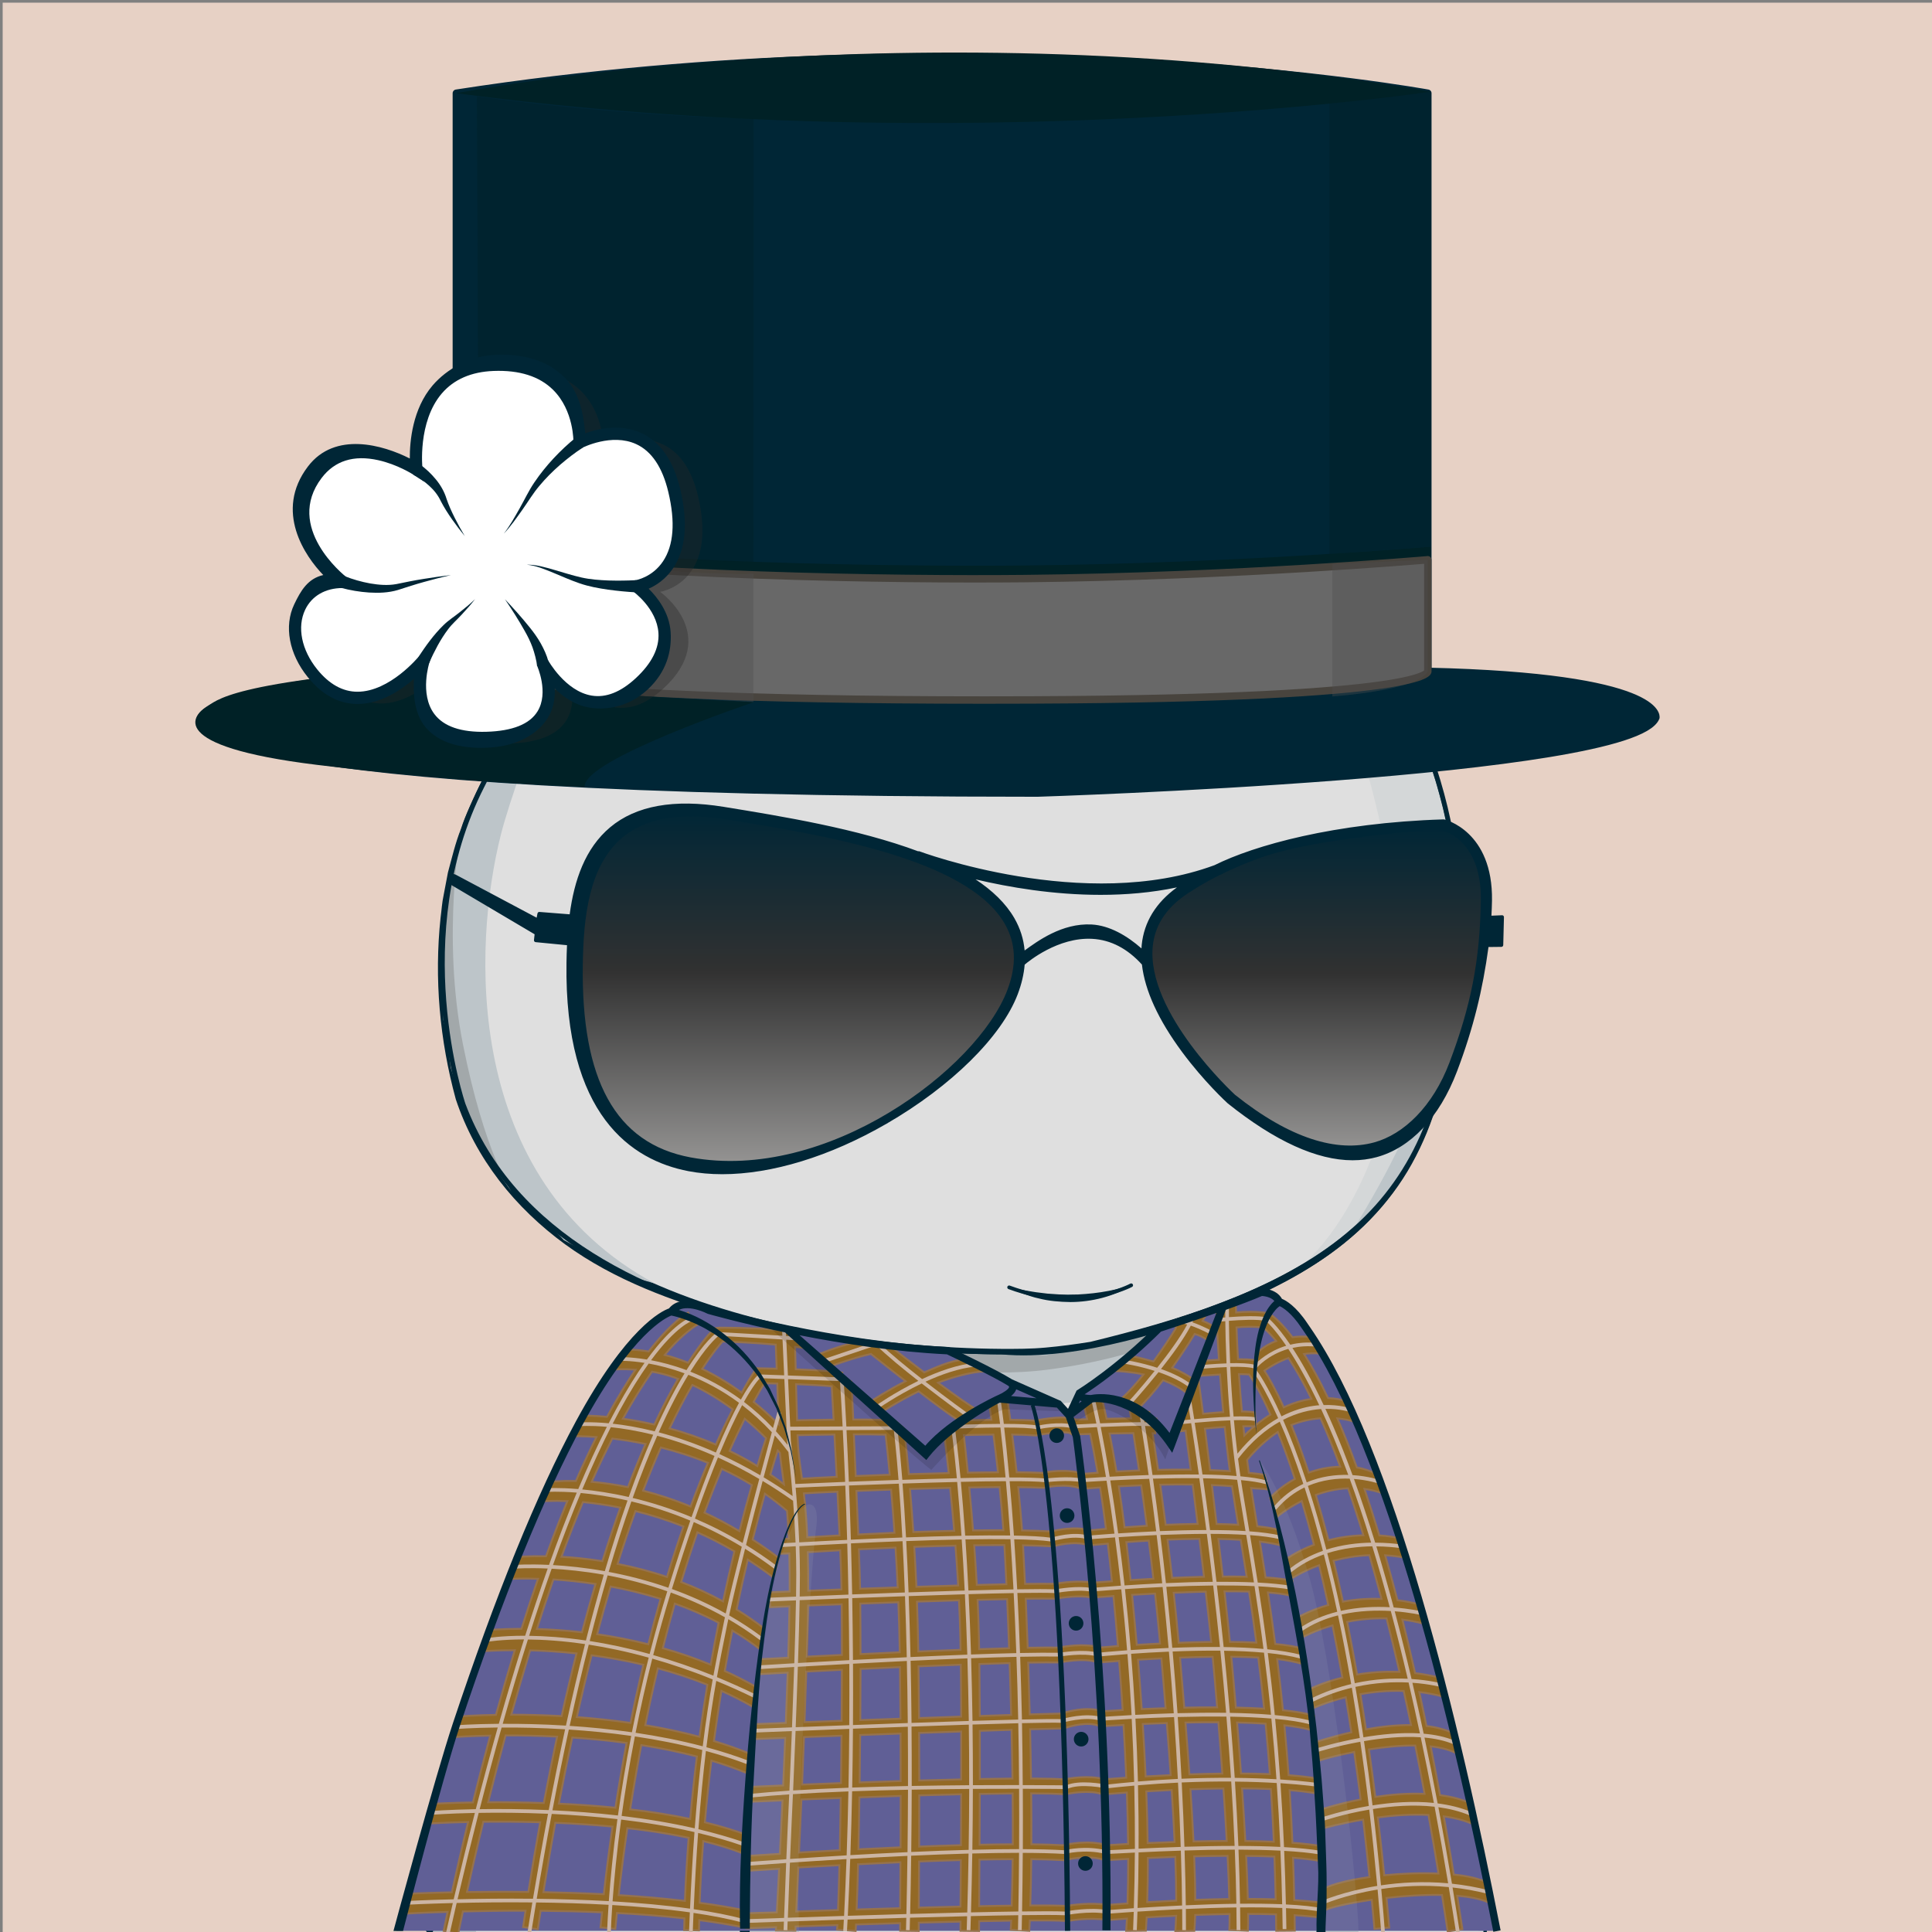
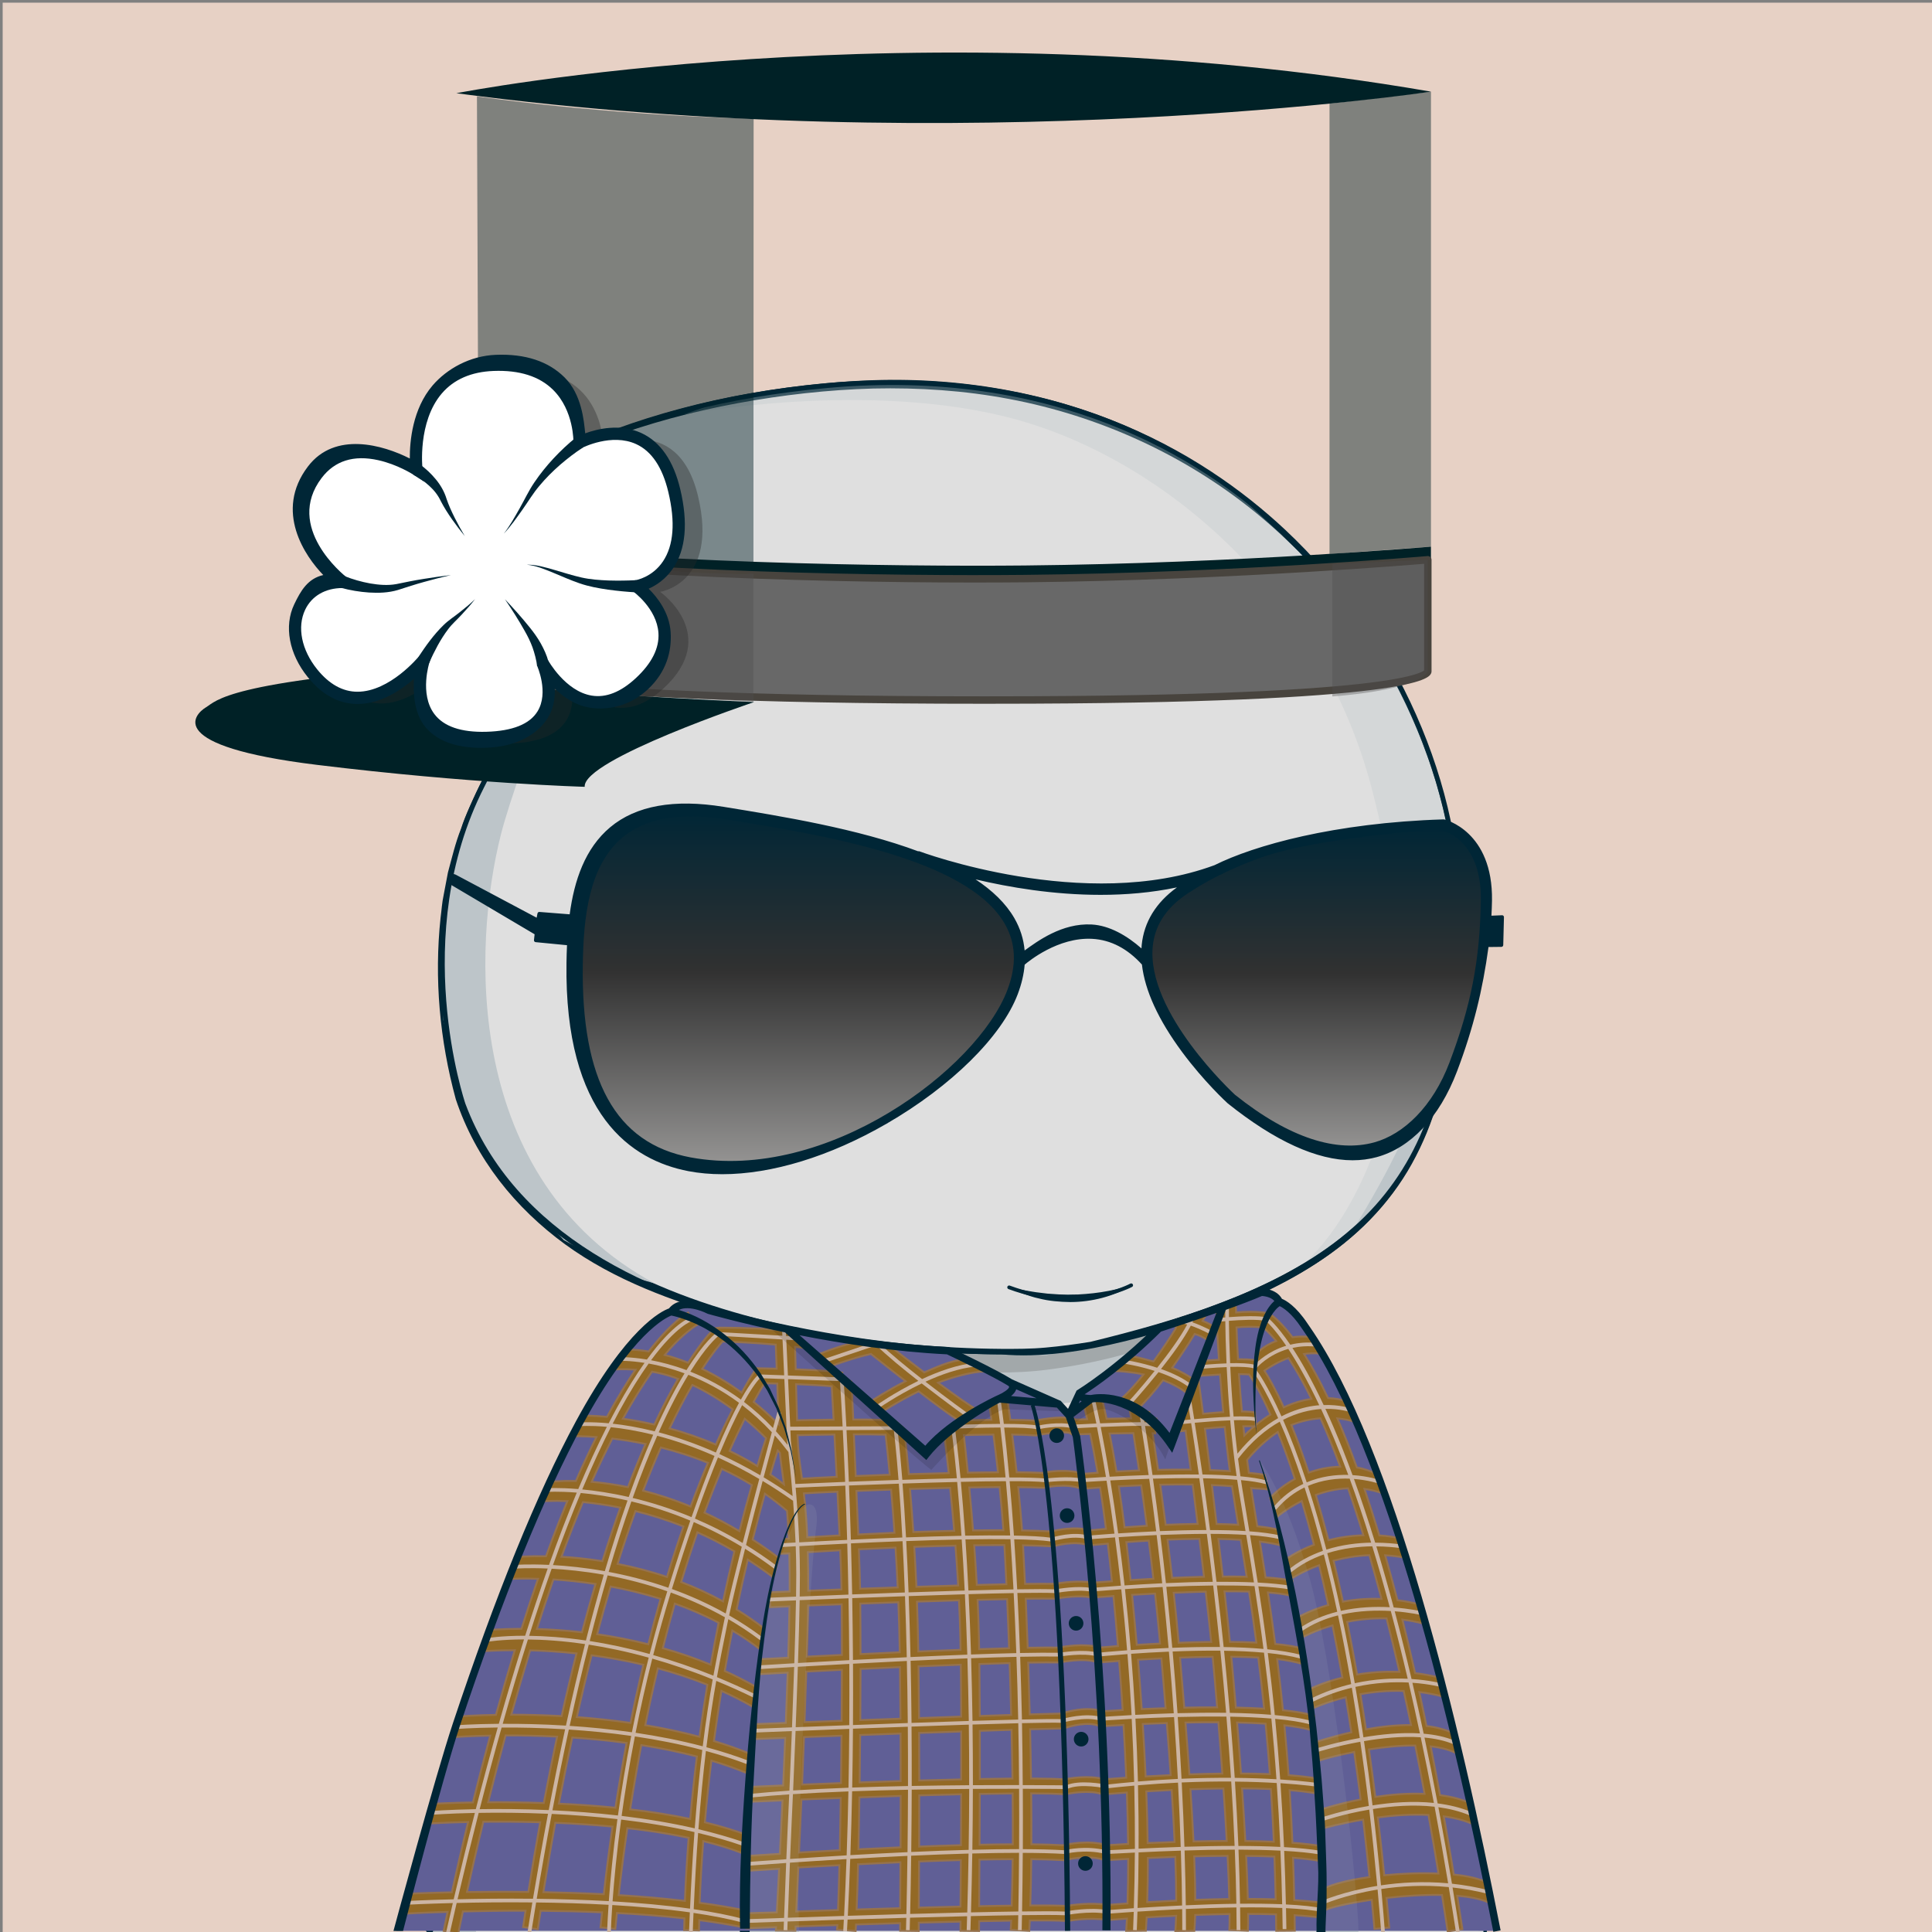
<svg xmlns="http://www.w3.org/2000/svg" version="1.2" viewBox="0 0 520 520" fill="none">
  <rect x="0" y="0" width="520" height="520" fill="#808080" stroke="none" />
  <path d="M520.47 0.72H0.72V520.47H520.47V0.72Z" fill="#E7D1C5" />
  <path d="M399.34 520.56L115.79 519.97C115.53 519.97 115.28 519.85 115.12 519.65C114.96 519.45 114.89 519.18 114.95 518.93C146.9 373.14 188.1 352.75 189.84 351.95C189.94 351.9 190.06 351.87 190.17 351.87L337.22 347.77C337.3 347.76 337.43 347.78 337.52 347.82C338.16 348.04 353.31 353.7 367.93 394.63C383.16 437.26 397.96 501.19 400.2 519.6C400.23 519.85 400.15 520.09 399.99 520.27C399.82 520.45 399.58 520.56 399.34 520.56ZM116.85 518.26L398.36 518.84C395.76 499.32 381.24 437.01 366.31 395.2C352.74 357.21 338.58 350.15 337.08 349.49L190.41 353.58C187.69 355.04 147.59 378.75 116.85 518.26Z" fill="#002636" />
  <path d="M399.34 519.7C397 500.37 381.76 435.92 367.12 394.91C352.47 353.9 337.24 348.63 337.24 348.63L190.19 352.73C190.19 352.73 148.01 372.06 115.79 519.11L399.34 519.7Z" fill="#DFDFDF" />
  <path d="M397.72 508.23C397.06 504.42 396.32 500.64 395.57 496.85C394.04 489.28 392.42 481.73 390.66 474.21C387.12 459.18 383.29 444.22 379.1 429.35C376.94 421.93 374.75 414.52 372.36 407.17C370.01 399.81 367.49 392.49 364.57 385.29C361.64 378.11 358.29 371.06 354.07 364.47C351.98 361.17 349.63 358.02 347.01 355.08C345.68 353.62 344.3 352.21 342.76 350.94C341.2 349.65 339.69 348.48 337.59 347.58C337.49 347.54 337.38 347.51 337.26 347.52H337.2C312.69 348.2 288.19 349.19 263.69 350.02C251.44 350.47 239.19 350.88 226.93 351.24C214.68 351.61 202.43 352.04 190.17 352.29H190.15C190.1 352.29 190.05 352.3 190 352.33C188.22 353.29 186.66 354.44 185.14 355.68L182.91 357.58C182.2 358.24 181.52 358.94 180.82 359.62C180.14 360.31 179.41 360.97 178.77 361.69L176.85 363.88L174.93 366.07C174.31 366.82 173.74 367.6 173.14 368.36C171.97 369.91 170.75 371.42 169.62 372.99L166.37 377.81L164.74 380.22C164.22 381.04 163.74 381.88 163.24 382.71L160.27 387.71C152.59 401.18 146.31 415.38 140.61 429.77C139.21 433.38 137.97 437.05 136.64 440.68L134.67 446.14L133.69 448.87L132.81 451.64L129.31 462.71C128.14 466.4 126.95 470.08 125.97 473.83L122.88 485.02C121.88 488.76 120.77 492.47 119.93 496.25L114.55 518.84C114.53 518.93 114.52 519.03 114.52 519.12C114.52 519.8 115.07 520.36 115.75 520.37H115.78C132.24 520.07 151.62 520.35 186.94 520.57C210.64 520.72 234.41 520.65 258.04 520.48L399.43 519.78C399.03 515.84 398.39 512.02 397.72 508.23ZM257.08 518.33C233.46 518.06 209.96 518.07 186.41 517.94C163.39 517.82 140.4 517.83 117.37 517.85L122.26 496.83C123.08 493.06 124.16 489.35 125.14 485.62L128.11 474.43C129.04 470.68 130.19 467 131.32 463.31L134.68 452.24L135.52 449.47L136.47 446.74L138.37 441.28C139.65 437.64 140.86 433.98 142.21 430.37C147.71 415.97 154.06 402.17 161.61 388.72L164.52 383.73C165.01 382.9 165.48 382.06 165.99 381.24L171.09 374.37C172.2 372.8 174.06 370.75 175.21 369.21C175.8 368.45 176.36 367.66 176.97 366.92L178.86 364.74L180.75 362.56C181.39 361.84 182.09 361.19 182.76 360.5C183.44 359.83 184.11 359.13 184.8 358.47L186.97 356.59C188.43 355.37 190.55 354.68 192.16 353.79L192.89 353.47C205.14 353.04 214.75 352.48 227 352.16C239.25 351.84 251.51 351.56 263.77 351.33C288.2 350.8 312.7 350.17 337.12 349.49C338.54 350.13 340.03 351.5 341.37 352.65C342.8 353.84 344.12 355.2 345.38 356.6C347.87 359.43 350.14 362.5 352.17 365.72C356.29 372.13 359.66 379.05 362.58 386.13C365.5 393.22 368.05 400.48 370.44 407.81C372.87 415.12 375.1 422.5 377.29 429.88C381.66 444.66 385.71 459.55 389.45 474.51C391.28 482 393.15 489.48 394.83 497.01C396.51 504.49 398.1 512.18 399.28 519.61L257.08 518.33Z" fill="#002636" />
  <path d="M185.38 358.16C185.38 358.16 224.37 378.66 278.59 378.01C278.59 378.01 308.94 379.99 341.45 352.73C341.45 352.73 339.4 350.62 337.08 349.49C334.74 348.36 197.65 351.87 193.25 353.24C188.85 354.62 185.38 358.16 185.38 358.16Z" fill="#BDC5C9" />
  <path d="M200.36 355.58C200.36 355.58 246.35 373.25 281.94 368.65C317.53 364.05 334.95 349.77 334.95 349.77L298.88 360.42L281.69 364.78L257.46 364.02L234.73 361.88L200.36 355.58Z" fill="#A2A8AA" />
  <path d="M81.22 188.89C81.22 188.89 109.73 114.29 222.61 104.14C335.49 93.99 394.07 183.82 392.51 249.82C390.95 315.82 372.2 343.17 293.7 362.3C293.7 362.3 284.52 363.86 277.49 364.16C270.46 364.45 150.95 367.97 124.58 297.67C124.58 297.67 108.96 252.56 129.66 211.94C129.66 211.94 143.53 185.77 133.96 180.3C120.51 172.62 66.38 230.29 81.22 188.89Z" fill="#DFDFDF" />
  <path d="M81.1 188.84C83.5 183.13 86.65 177.79 90.11 172.67C93.58 167.56 97.42 162.7 101.57 158.13C109.91 149.02 119.34 140.89 129.62 134.02C134.72 130.51 140.12 127.49 145.57 124.56C151.09 121.77 156.7 119.14 162.48 116.91C174 112.39 185.96 108.96 198.11 106.58C210.27 104.25 222.59 102.76 235 102.33C247.4 101.91 259.86 102.85 272.06 105.2C284.25 107.56 296.19 111.33 307.42 116.66C318.65 121.95 329.2 128.67 338.75 136.58C357.79 152.48 372.74 173.1 382.19 195.95C383.42 198.79 384.4 201.72 385.48 204.62C386.39 207.58 387.44 210.49 388.17 213.5C389.85 219.45 391.02 225.54 391.91 231.66C392.76 237.79 393.05 243.99 392.99 250.18C392.85 256.35 392.55 262.53 392.01 268.69C390.91 280.98 388.73 293.33 384.02 304.87C381.66 310.62 378.65 316.13 374.9 321.11C371.17 326.11 366.76 330.58 361.92 334.5C352.2 342.33 340.96 347.99 329.43 352.47C317.89 357.02 290.25 366.55 269.44 364.52C261.26 364.49 253.09 364.08 244.94 363.39C228.65 361.97 212.42 359.33 196.65 354.77C180.94 350.16 165.5 344.64 152.11 334.92C145.45 330.05 139.39 324.3 134.35 317.73C129.31 311.15 125.32 303.81 122.68 295.87C118.34 279.98 116.84 263.37 118.58 247.01C118.86 244.97 118.96 242.92 119.41 240.9L120.56 234.84C121.64 230.87 122.56 226.86 124.09 223.04C125.33 219.12 127.26 215.46 128.94 211.72C130.81 208.14 132.47 204.44 133.88 200.65C135.25 196.86 136.43 192.95 136.74 188.98C136.88 187.01 136.75 184.98 135.98 183.24C135.21 181.51 133.59 180.21 131.68 180.06C129.76 179.88 127.77 180.37 125.88 181C123.98 181.64 122.13 182.47 120.32 183.38C116.7 185.2 113.2 187.28 109.75 189.44C102.83 193.71 96.16 198.44 88.84 202.1C86.99 202.97 85.1 203.81 83.03 204.1C82.02 204.22 80.87 204.22 79.97 203.55C79.05 202.91 78.71 201.79 78.6 200.77C78.39 198.69 78.84 196.66 79.31 194.68C79.77 192.71 80.41 190.77 81.1 188.84ZM81.34 188.93C80.67 190.85 80.04 192.78 79.56 194.75C79.1 196.71 78.68 198.74 78.9 200.73C79.01 201.7 79.35 202.71 80.15 203.26C80.92 203.84 81.99 203.85 82.96 203.73C84.94 203.44 86.82 202.6 88.64 201.73C95.88 198.05 102.53 193.28 109.43 188.96C112.88 186.79 116.34 184.63 119.98 182.74C121.8 181.8 123.66 180.93 125.6 180.24C127.54 179.56 129.59 179 131.75 179.17C133.95 179.29 135.97 180.85 136.86 182.82C137.77 184.8 137.92 186.98 137.81 189.05C137.55 193.22 136.4 197.21 135.07 201.09C133.7 204.96 132.08 208.73 130.24 212.4C128.65 216.11 126.81 219.72 125.66 223.6C124.22 227.38 123.38 231.34 122.39 235.25L121.36 241.21C121.16 242.2 121.04 243.2 120.95 244.21L120.63 247.22C119.08 263.28 120.73 279.67 125.13 295.14C127.66 302.62 131.54 309.8 136.41 316.13C141.29 322.47 147.17 328.05 153.67 332.78C166.72 342.23 181.83 348.59 197.33 353.11C212.86 357.65 228.93 360.35 245.08 361.83C253.16 362.55 261.27 362.99 269.37 363.05C273.43 363.07 277.47 363.07 281.46 362.7C285.47 362.34 289.5 361.8 293.48 361.16L293.4 361.18C305.34 358.25 317.23 355.02 328.69 350.61C340.15 346.27 351.27 340.8 360.86 333.21C365.64 329.42 369.99 325.08 373.69 320.22C377.41 315.38 380.4 309.99 382.76 304.35C387.47 293.03 389.72 280.81 390.89 268.59C391.47 262.47 391.81 256.32 391.99 250.16C392.09 244.02 391.84 237.87 391.04 231.77C390.18 225.69 389.12 219.61 387.39 213.71C386.65 210.72 385.59 207.83 384.68 204.9C383.6 202.02 382.6 199.11 381.37 196.29C371.93 173.57 356.78 153.28 337.75 137.79C318.68 122.32 295.71 111.92 271.64 107.39C259.6 105.1 247.31 104.3 235.06 104.57C222.81 104.91 210.56 106.3 198.49 108.53C174.39 112.99 150.73 121.25 130.1 134.75C119.76 141.42 110.24 149.38 101.92 158.45C97.76 162.99 93.9 167.81 90.41 172.88C86.93 177.95 83.75 183.28 81.34 188.93Z" fill="#002636" />
  <path d="M88.84 176.45C88.84 176.45 85.13 187.91 87.55 190.81C89.97 193.71 127.09 167.41 144.84 175.64C144.84 175.64 145.72 176.93 145.81 180.32C145.89 183.47 145.25 189.03 144.44 193.88C143.63 198.72 137.34 214.68 134.84 224.54C127.26 254.39 124.35 317.33 176.15 345.41L170.34 343.8L151.78 333.79L134.84 316.04L125.8 301.19L122.73 290.38L119.34 274.56L119.02 260.52L119.83 243.9L122.25 231.31L125.96 219.69L130.32 210.17L134.19 202.59L136.21 195.65L137.81 189.06L136.85 183.71L134.51 180.4L127.65 179.75L123.53 181.44L112 187.18L99.65 195.01L94.57 198.08L86.9 202.36L81.82 203.09L79.88 201.07C79.88 201.07 79.07 196.39 79.32 196.23C79.57 196.07 81.66 188.24 81.66 188.24C81.66 188.24 84.65 182.91 84.81 182.67C84.97 182.43 88.84 176.45 88.84 176.45Z" fill="#BDC5C9" />
  <path d="M127.65 179.76L131.93 178.07L137.3 177.24L142.82 177.31C142.82 177.31 144.2 177.48 144.14 178.82C144.08 180.15 136.94 194.98 136.94 194.98L137.42 189.84L136.88 184.15L134.52 180.42L130.92 178.96L127.65 179.76Z" fill="#A2A8AA" />
  <path d="M129.14 178.26C130.64 177.89 132.15 177.6 133.67 177.4C135.19 177.19 136.72 177.07 138.25 177.05C139.78 177 141.3 177.13 142.81 177.3C141.29 177.28 139.78 177.3 138.27 177.48C136.77 177.64 135.28 177.89 133.82 178.24C132.36 178.58 130.91 178.99 129.5 179.49C128.1 179.98 124.43 181.25 124.22 180.83C124.01 180.41 123.29 180.53 129.14 178.26Z" fill="#002636" />
  <path d="M392.23 240.84C392.23 240.84 387.94 279.32 381.48 297.08C375.02 314.84 361.9 334.5 361.9 334.5L368.34 327.5L375.6 319.59L381.41 309.1L385.93 297.8L389 287.15L390.78 275.21L391.75 262.14L392.56 248.58L392.23 240.84Z" fill="#BDC5C9" />
-   <path d="M124.08 223.05C124.08 223.05 118.78 251.73 124.59 281.02C130.4 310.31 137.66 320.72 137.66 320.72L131.73 312.37L125.8 301.19L121.32 287.43L119.38 272.54L119.02 255.96L119.83 243.9L124.08 223.05Z" fill="#A2A8AA" />
  <path d="M199.14 517.66L199.13 520.65L116.44 520.37L118.32 514.06L181.39 513.97L199.14 517.66Z" fill="#DFDFDF" />
  <path d="M133.67 455.57C136.39 450.53 125.3 504.75 128.2 520.4L116.44 520.38C116.44 520.37 130.95 460.61 133.67 455.57Z" fill="#BDC5C9" />
  <path d="M399.24 519.61L399.34 520.56L356.71 520.49L356.75 519.3L356.76 518.98L399.24 519.61Z" fill="#DFDFDF" />
  <path d="M339.09 393.12C339.09 393.12 346.08 402.06 352.37 424.33C358.66 446.6 364.63 500.98 365.6 517.93L365.63 520.53L356.66 520.48L355.92 516.88V508.65L355.44 489.69L354.15 471.54L351.97 451.45L348.34 431.12L344.87 414.58L341.8 401.83L339.09 393.12Z" fill="#BDC5C9" />
  <path d="M352.49 465.23C353 471.32 353.55 477.41 353.83 483.52C354.25 489.62 354.46 495.73 354.74 501.83C355.11 507.61 354.14 514.38 354.37 520.18L356.73 520.48C356.77 517.73 357.03 513.62 357.05 510.87C357.07 507.8 357.09 504.73 356.98 501.67L356.66 492.47C356.56 489.4 356.25 486.35 356.05 483.29C355.64 477.17 354.95 471.07 354.31 464.97C352.89 452.78 351.08 440.64 348.66 428.61C346.15 416.61 343.26 404.66 339.08 393.12C339.06 393.07 339 393.04 338.94 393.06C338.89 393.08 338.86 393.14 338.88 393.2C342.79 404.8 344.53 416.8 346.76 428.81C348.99 440.84 351.28 453.07 352.49 465.23Z" fill="#002636" />
  <path d="M201.84 517.99V520.65L354.39 520.49L354.34 518.85L223.06 515.56L201.84 517.99Z" fill="#DFDFDF" />
  <path d="M217.28 404.99C217.28 404.99 220.88 403.54 219.59 411.93C218.3 420.32 213.84 494.52 215.13 520.66H201.84L200.87 496.49L204.42 450.66L207.08 432.83L209.08 422L212.41 412.97L213.73 409.71L215.34 406.39L217.28 404.99Z" fill="#C2CACC" />
  <path d="M201.81 519.11C201.81 518.62 201.8 518.13 201.81 517.64C201.89 504.85 202.12 492.05 202.84 479.26C203.59 466.48 204.06 453.7 205.71 441.01C206.52 434.66 207.49 428.33 209.03 422.12C209.8 419.02 210.66 415.93 211.76 412.93C212.3 411.43 212.93 409.96 213.66 408.54C214.03 407.84 214.43 407.14 214.9 406.51C215.36 405.89 215.91 405.23 216.58 404.96L216.62 404.94C216.67 404.92 216.7 404.86 216.68 404.81C216.66 404.76 216.6 404.73 216.55 404.75C215.7 405.06 215.2 405.72 214.69 406.35C214.19 406.99 213.77 407.68 213.38 408.39C212.61 409.81 211.94 411.28 211.37 412.78C210.21 415.78 209.27 418.86 208.43 421.96C206.75 428.16 205.64 434.52 204.69 440.86C202.83 453.57 201.56 466.35 200.61 479.15C199.67 491.95 198.97 504.79 199.16 517.65C199.17 518.13 199.19 518.62 199.2 519.11H201.81V519.11Z" fill="#002636" />
  <path opacity="0.32" d="M391.35 228.25L385.48 204.62L376.1 183.47L362.54 162.41L344.92 143.87L330.59 130.7L307.41 116.66L286.29 109.64L269.59 105.77L258.21 104.32L241.27 103.11L225.05 103.59L198.11 106.59L183.9 111.58C183.9 111.58 234.25 101.9 273.95 113.03C313.65 124.17 356.01 160.32 369.45 213.17C369.45 213.17 377.37 243.39 378.12 264.04C378.87 284.69 370.33 324.76 348.51 342.27L357.47 337.19L368.36 327.51L376.35 318.31L382.16 307.42L386.76 293.62L389.42 285.63L392.01 268.7L392.09 243.75L391.35 228.25Z" fill="#BDC5C9" />
  <path d="M345.88 142.56C323.42 121.53 283.79 97.62 222.63 103.13C164.14 108.39 128.68 131.24 109.23 149.49C88.13 169.28 80.77 188.11 80.7 188.3V188.31C77.65 196.83 77.3 201.65 79.62 203.49C83.41 206.5 93.08 200.27 104.27 193.05C115.6 185.75 128.46 177.48 133.71 180.49C142.63 185.59 129.3 211.01 129.16 211.27C108.57 251.67 123.89 297.05 124.05 297.52C147.52 360.12 244.02 364.55 270.82 364.55C274.57 364.55 276.96 364.46 277.59 364.44C284.58 364.15 293.79 362.6 293.92 362.57C369.4 345.18 391.58 318.82 393.22 249.47C394.12 211.7 375.98 170.74 345.88 142.56ZM391.94 249.44C391.09 285.36 385.18 306.63 371.54 322.86C357.31 339.79 333.28 351.65 293.67 361.3C293.58 361.32 284.45 362.86 277.54 363.15C272.42 363.37 151.7 367.56 125.27 297.09C125.11 296.64 109.97 251.78 130.31 211.87C130.89 210.78 144.35 185.08 134.36 179.37C133.4 178.82 132.28 178.58 131.01 178.58C124.37 178.58 115 183.85 104.76 190.45C94.88 196.81 84.66 203.39 81.61 200.96C80.39 199.99 79.66 196.82 83.1 187.23C83.52 186.15 111.84 114.4 222.76 104.42C283.47 98.96 322.74 122.66 345.02 143.51C374.84 171.44 392.82 212.03 391.94 249.44Z" fill="#002636" />
  <path d="M272.52 267.03C259.1 302.32 152.58 357.13 153.98 259.15C154.28 238.04 158.2 212.69 194.52 218.61C230.84 224.53 285.1 233.96 272.52 267.03Z" fill="url(#paintEyes0_linear_3_836)" />
  <path d="M320.11 238.44C320.11 238.44 345.54 220.51 388.44 222.02C388.44 222.02 400.36 224.65 400.08 242.39C399.81 259.28 395.43 273.5 389.94 288C384.87 301.39 370.79 327.29 331.38 295.76C331.37 295.75 288.95 257.02 320.11 238.44Z" fill="url(#paintEyes1_linear_3_836)" />
  <path d="M404.64 246.48C404.54 246.38 404.41 246.33 404.27 246.34L401.42 246.46C401.49 245.13 401.55 243.78 401.57 242.42C401.87 223.67 388.89 220.59 388.76 220.57L388.49 220.54C359.16 221.44 337.5 227.56 326.89 232.86C291.98 245.78 247.7 229.23 247.25 229.06L247.21 229.16C230.81 223.03 210.45 219.71 194.77 217.16C181.45 214.99 171.18 216.84 164.24 222.65C157.45 228.34 154.56 236.97 153.33 246.09L145.2 245.45C144.92 245.42 144.7 245.62 144.66 245.88L144.44 247L122.7 235.44C121.97 235.04 121.06 235.3 120.66 236.02C120.26 236.74 120.52 237.66 121.24 238.06L143.89 251.46L143.72 253.01C143.7 253.14 143.74 253.28 143.82 253.39C143.9 253.5 144.03 253.56 144.16 253.58L152.61 254.4C152.54 256 152.49 257.59 152.47 259.16C151.88 300.19 170 312.29 185.3 315.22C188.18 315.77 191.22 316.04 194.4 316.04C207.7 316.04 223.33 311.29 238.65 302.43C256.06 292.36 269.58 279.01 273.92 267.6C274.96 264.86 275.58 262.2 275.79 259.64C276.78 258.79 284.79 252.18 293.99 252.69C298.95 252.96 303.44 255.3 307.35 259.61C308.15 266.61 311.76 274.49 318.15 283.13C324.06 291.11 330.1 296.66 330.43 296.96C343.17 307.15 354.45 312.29 364.06 312.29C366.31 312.29 368.48 312.01 370.55 311.44C379.53 308.98 387.37 301 392.19 288.28C396.59 276.65 399.08 266.32 400.63 254.89L404.11 254.85C404.38 254.85 404.6 254.63 404.6 254.36L404.79 246.88C404.8 246.71 404.74 246.57 404.64 246.48ZM271.12 266.5C263.04 287.74 222.5 318.28 185.9 311.52C165.55 307.76 156.41 290.49 156.86 259.66C157.04 246.99 158.45 233.02 167.54 225.4C172.05 221.62 178.23 219.73 186 219.73C188.99 219.73 192.21 220.01 195.66 220.57C220.29 224.58 260.15 230.8 270.42 248.62C273.46 253.9 273.69 259.75 271.12 266.5ZM293.83 248.83C285.81 248.39 279.14 253.4 275.78 255.82C275.51 252.76 274.59 249.86 273.02 247.13C270.71 243.12 267.08 239.67 262.57 236.68C271.6 238.82 283.52 240.85 296.22 240.85C302.96 240.85 309.92 240.28 316.78 238.84C311.11 242.95 307.92 248.15 307.29 254.34C307.26 254.65 307.25 254.96 307.23 255.27C303.33 251.83 298.62 249.09 293.83 248.83ZM390.12 285.99C385.66 297.77 377.85 305.29 369.85 307.48C359.94 310.19 347.25 306.53 332.38 294.64C332.14 294.42 308.46 272.57 310.27 254.63C310.89 248.56 314.45 243.55 320.87 239.72L320.97 239.66C321.01 239.63 323.59 237.84 328.41 235.46C328.64 235.37 328.87 235.29 329.1 235.2L329.07 235.13C331.69 233.86 334.9 232.45 338.7 231.06C348.46 227.49 363.47 225.35 383.42 223.41C384.99 223.26 386.59 223.44 388.22 223.49C389.46 223.82 398.81 226.88 398.57 242.34C398.32 258.46 395.96 270.56 390.12 285.99Z" fill="#002636" />
  <defs>
    <linearGradient id="paintEyes0_linear_3_836" x1="214.176" y1="217.735" x2="214.176" y2="314.518" gradientUnits="userSpaceOnUse">
      <stop stop-color="#002636" />
      <stop offset="0.45" stop-color="#313131" />
      <stop offset="1" stop-color="#979695" />
    </linearGradient>
    <linearGradient id="paintEyes1_linear_3_836" x1="354.377" y1="221.928" x2="354.377" y2="310.756" gradientUnits="userSpaceOnUse">
      <stop stop-color="#002636" />
      <stop offset="0.45" stop-color="#313131" />
      <stop offset="1" stop-color="#979695" />
    </linearGradient>
  </defs>
  <g clip-path="url(#clip0_3_836)">
    <path d="M402.89 519.69C377.74 390.92 354.84 362.39 351.08 356.76C347.33 351.13 344.32 350.38 344.32 350.38C343.19 347.75 339.44 347.75 339.44 347.75C331.74 351.13 311.94 357.51 311.94 357.51C300.68 368.77 290.54 374.97 290.54 374.97L287.72 380.98L284.48 377.74L271.95 372.16C267.45 369.34 255.1 363.53 255.1 363.53C223.19 362.03 190.76 352.64 190.76 352.64C190.76 352.64 182.78 349.78 179.83 354.24C179.83 354.24 170.12 356.77 155.1 384.55C140.08 412.33 126.94 451 122.06 465.64C117.18 480.28 106.67 519.7 106.67 519.7H402.89V519.69Z" fill="#605F96" />
    <path d="M400.54 506.74C397.95 505.63 395.18 504.92 391.29 504.54C390.4 499.12 389.51 493.91 388.61 488.87C391.43 489.26 394.1 489.92 396.45 490.96L395.95 485.43C393.18 484.2 390.72 483.59 387.58 483.17C386.74 478.64 385.91 474.25 385.06 470.03C387.67 470.32 390.01 470.89 391.84 471.84L391.66 466.77C389.41 465.59 386.77 464.9 383.95 464.56C383.3 461.42 382.65 458.38 382.01 455.42C384.03 455.66 386.09 456.04 388.17 456.59L388.11 451.71C385.62 451.05 383.2 450.6 380.88 450.32C379.74 445.26 378.59 440.46 377.45 435.91C379.29 436.14 381.18 436.49 383.12 437L382.77 432C380.47 431.39 378.25 430.97 376.13 430.7C375.02 426.44 373.91 422.42 372.82 418.61C374.42 418.7 376.08 418.89 377.78 419.19L376.82 414C374.65 413.62 373.21 413.37 371.25 413.26C369.89 408.77 368.55 404.6 367.24 400.75C368.92 400.97 370.63 401.37 372.37 402.01L370.82 396.73C368.55 395.9 367.25 395.28 365.21 394.99C363.39 390.01 361.63 385.62 359.95 381.75C361.64 381.91 363.25 382.24 364.7 382.72L362.75 377.3C360.68 376.61 359.56 376.39 357.45 376.29C355.1 371.37 352.93 367.49 350.99 364.43C352.34 364.23 353.73 364.17 355.16 364.32L353.29 359.89C350.87 359.64 349.68 359.69 347.87 359.91C344.26 355.13 341.97 353.77 341.64 353.59L341.31 353.41L340.93 353.36C337.68 352.95 334.9 353.04 332.7 353.25C332.66 351.54 332.66 350.59 332.65 350.56L327.39 352.55C327.39 352.6 327.44 354.44 327.6 357.71C326.39 356.72 325.03 356.02 323.68 355.53C324.07 354.87 324.3 354.46 324.35 354.37L319.52 354.42C320.21 354.78 318.49 354.77 318.39 354.94C317.2 354.86 316.7 355.45 316.61 355.46L316.45 357.57C315.01 359.88 312.91 363.11 310.46 366.45C305.67 365.19 305.27 364.97 303.15 365.03L300.4 369C300.45 369 304.22 369.17 307.79 369.94C305.92 372.27 303.93 374.52 301.93 376.39L305.64 379.58L304.05 379.39C304.06 379.44 304.2 380.26 304.44 381.74C302.32 381.76 300.01 381.81 297.84 381.85C297.02 378.06 296.46 375.96 296.4 375.73L291.18 376.15C291.19 376.2 291.76 378.26 292.6 381.99C291.25 382.03 290.18 382.06 289.59 382.08C286.75 380.94 281.25 381.83 278.62 382.36C276.72 382.22 274.37 382.16 271.93 382.13C271.36 377.93 270.96 375.28 270.95 375.2L266.17 377.33C266.18 377.39 266.45 379.18 266.86 382.13C264.17 382.16 261.64 382.21 259.74 382.26L262.79 379.3C261.37 378.59 257.27 375.71 252.47 372.16C256.17 370.69 261.53 369.23 264.85 369.12L261.33 365.74C256.8 365.89 253.46 367.33 248.75 369.38C245.4 366.86 241.97 364.21 239.01 361.88L236.4 361.89L232.66 360.9C227.6 361.48 220.72 364.36 220.32 364.51L222.66 368.03C222.74 368 229.57 365.47 234.41 364.41C236.79 366.3 240.19 369 243.74 371.75C238.64 374.37 234.88 376.85 234.56 377.07L236.78 380.4C236.86 380.34 241.42 377.33 247.26 374.48C251.62 377.83 255.74 380.9 257.98 382.32C257.1 382.35 257.09 382.77 256.98 382.78L256.5 384.04L254.03 385.26C254.04 385.37 254.62 389.73 255.35 396.48C251.8 396.56 248.18 396.66 244.61 396.77C243.9 389.12 243.32 384.56 243.3 384.44L240.98 382.44C238.15 382.13 235.24 382.05 229.66 382.07C229.38 376.06 229.17 371.97 229.17 371.85L226.53 370.52L226.7 369.43C225.9 369.3 224.86 369.19 223.69 369.09H223.68C220.94 368.85 217.43 368.68 214.17 368.55C214.1 366.24 214.04 364.17 213.99 362.52C214.24 362.56 216.38 362.72 216.59 362.77L213.87 358.55C212.58 358.26 212.33 358.22 210.12 358.01L208.66 357.79C208.66 357.79 208.66 357.83 208.66 357.88C202.17 357.32 194.16 357.35 193.69 357.34L192.46 357.5L191.86 358.04C191.49 358.37 189.34 360.4 185.22 366.78C182.94 365.87 180.83 365.2 178.91 364.69C182.44 360.3 186.26 357.32 188.05 356.35L186.13 355.08L185.21 353.3C184.89 353.47 180.86 355.66 174.59 363.75C170.66 363.1 168.22 363.26 167.92 363.28L165.44 368.59C165.47 368.59 167.75 368.41 171.04 368.65C168.69 372.1 166.12 376.28 163.38 381.34C159.53 380.98 157.1 381.01 156.74 381.02L154.5 386.56C154.58 386.56 156.84 386.51 160.53 386.78C158.74 390.34 156.89 394.28 155 398.61C150.47 398.5 147.69 398.87 147.32 398.91L146.24 404.07C146.32 404.06 148.69 403.85 152.71 404.02C151.97 405.8 151.23 407.63 150.48 409.54C149.28 412.59 148.11 415.71 146.96 418.87C142.09 418.78 138.98 419.06 138.54 419.1L137.46 424.97C137.56 424.96 140.31 424.79 144.81 424.93C143.27 429.38 141.78 433.89 140.35 438.4C135.06 438.4 131.74 438.72 131.28 438.76L129.95 444.44C130.06 444.43 133.28 444.15 138.56 444.15C136.76 450.03 135.06 455.88 133.48 461.56C127.78 461.66 124.12 461.93 123.62 461.97L122.54 467.52C122.66 467.51 126.21 467.25 131.95 467.14C130.24 473.46 128.68 479.52 127.28 485.13C120.84 485.24 116.78 485.48 116.71 485.48L115.63 490.79C115.77 490.78 119.72 490.54 125.99 490.4C124.17 497.89 122.7 504.37 121.61 509.32C114.58 509.47 110.18 509.69 110.02 509.69L109.19 515.05C109.34 515.04 113.63 514.79 120.47 514.58C119.79 517.76 119.43 519.58 119.41 519.69L123.33 520.47C123.35 520.36 123.78 518.2 124.58 514.47C129.44 514.35 135.19 514.26 141.46 514.27C141.24 515.73 141.01 517.18 140.79 518.67L144.75 519.26C145 517.59 145.25 515.93 145.51 514.29C150.8 514.34 156.38 514.46 162.04 514.7C161.9 516.05 161.76 517.4 161.63 518.77L165.61 519.16C165.75 517.73 165.89 516.31 166.04 514.89C172.17 515.21 178.32 515.67 184.22 516.33C184.19 517.38 184.16 518.42 184.14 519.48L188.14 519.57C188.16 518.65 188.19 517.73 188.21 516.81C192.64 517.38 196.9 518.07 200.85 518.91V518.99C200.87 518.99 200.99 518.98 201.17 518.98C201.2 518.99 201.23 518.99 201.26 519V518.98C202.25 518.94 204.97 518.84 208.88 518.7C208.85 519.25 208.83 519.57 208.83 519.6L214.07 519.67C214.07 519.63 214.09 519.24 214.13 518.52C217.47 518.4 221.29 518.27 225.38 518.14C225.35 518.57 225.33 518.98 225.3 519.35L230.29 519.72C230.33 519.2 230.37 518.62 230.4 517.98C234.24 517.86 238.25 517.74 242.29 517.62C242.28 518.89 242.27 519.6 242.27 519.66L247.27 519.73C247.27 519.67 247.28 518.88 247.29 517.49C251.1 517.38 254.89 517.29 258.53 517.2C258.52 518.74 258.51 519.62 258.51 519.68L263.51 519.73C263.51 519.66 263.52 518.72 263.54 517.09C266.59 517.03 269.5 516.98 272.17 516.94C272.13 517.78 272.09 518.6 272.04 519.4L277.03 519.69C277.08 518.78 277.13 517.85 277.18 516.89C281.71 516.86 285.2 516.9 287.07 517.04L287.34 517.06L287.6 517.01C287.65 517 292.97 515.97 297.88 516.74L298.12 516.78L298.36 516.76C298.44 516.75 300.29 516.6 303.32 516.39C303.26 517.52 303.19 518.63 303.11 519.7L308.41 519.65C308.49 518.49 308.57 517.28 308.63 516.05C311 515.91 313.68 515.76 316.56 515.63C316.51 517.19 316.44 518.57 316.34 519.74L321.46 519.69C321.57 518.46 321.64 517.02 321.69 515.41C324.69 515.3 327.81 515.22 330.95 515.17C330.96 516.81 330.93 518.24 330.88 519.43L335.87 519.66C335.93 518.4 335.95 516.87 335.94 515.14C338.49 515.14 341.01 515.18 343.45 515.25C343.47 516.71 343.49 518.19 343.5 519.68L348.5 519.64C348.49 518.24 348.47 516.85 348.45 515.48C351.24 515.65 353.85 515.89 356.17 516.22L356.45 514.24C357.6 513.46 362.72 512.26 369.22 511.33C369.47 513.9 369.71 516.5 369.94 519.16L373.92 518.81C373.68 516.1 373.43 513.45 373.18 510.83C378.03 510.28 383.3 509.93 388.12 510.03C388.63 513.24 389.14 516.5 389.65 519.85L393.61 519.25C393.15 516.18 392.68 513.19 392.21 510.24C395.49 510.52 398.39 511.07 400.55 512V506.74H400.54ZM383.43 482.82C378.89 482.62 374.31 483.02 370.17 483.64C369.61 479.22 369.04 474.96 368.45 470.85C372.52 470.21 376.89 469.77 380.92 469.81C381.76 473.99 382.6 478.33 383.43 482.82ZM379.79 464.31C375.72 464.26 371.5 464.76 367.65 465.46C367.16 462.21 366.66 459.05 366.15 455.99C369.61 455.37 373.57 454.97 377.81 455.12C378.48 458.09 379.14 461.15 379.79 464.31ZM376.67 449.99C372.44 449.81 368.59 450.14 365.26 450.71C364.38 445.71 363.49 440.98 362.59 436.52C365.71 435.89 369.3 435.48 373.2 435.59C374.35 440.13 375.51 444.92 376.67 449.99ZM361.45 431.09C360.61 427.2 359.77 423.53 358.93 420.06C361.75 419.3 364.99 418.73 368.57 418.58C369.65 422.28 370.74 426.2 371.84 430.35C367.96 430.19 364.47 430.52 361.45 431.09ZM357.55 414.55C356.4 410.13 355.26 406.07 354.15 402.37C356.74 401.43 359.68 400.71 362.83 400.57C364.18 404.44 365.56 408.65 366.96 413.22C363.4 413.34 360.26 413.85 357.55 414.55ZM352.25 396.37C350.6 391.37 349.03 387.12 347.57 383.55C350.09 382.53 352.78 381.92 355.42 381.73C357.11 385.49 358.89 389.81 360.73 394.76C357.54 394.82 354.7 395.47 352.25 396.37ZM352.98 376.52C350.49 376.88 347.99 377.63 345.52 378.79C343.32 373.93 341.51 370.77 340.32 368.91C341.89 367.81 344.14 366.47 346.79 365.51C348.6 368.26 350.68 371.85 352.98 376.52ZM217.49 432.13C220.15 432.03 223.22 431.91 226.55 431.79C226.59 435.72 226.61 440.36 226.61 445.43C223.19 445.59 220 445.75 217.15 445.89C217.2 444.17 217.26 442.45 217.31 440.74C217.39 437.65 217.45 434.8 217.49 432.13ZM209.93 391.04C210.12 393.14 210.4 395.07 210.69 397.18C210.8 397.93 210.91 398.7 211.01 399.51C209.79 398.58 208.57 397.71 207.34 396.87C208.08 394.37 208.75 392.19 209.33 390.39C209.53 390.61 209.73 390.82 209.93 391.04ZM159.23 445.52C163.64 446.11 168.33 446.92 173.16 448.06C171.98 453 170.82 458.22 169.71 463.72C164.72 463 159.84 462.5 155.24 462.16C156.56 456.3 157.89 450.76 159.23 445.52ZM151.16 461.89C146.15 461.61 141.55 461.51 137.61 461.51C139.2 455.85 140.9 450.03 142.69 444.19C146.3 444.29 150.53 444.53 155.17 445.02C153.82 450.34 152.48 455.96 151.16 461.89ZM190.54 393.72C189.1 397.13 187.59 400.9 186.04 405.06C185.99 405.2 185.93 405.35 185.88 405.49C181.35 403.61 177.05 402.22 173.08 401.21C174.72 396.94 176.32 393.08 177.86 389.59C181.88 390.6 186.17 391.93 190.54 393.72ZM180.21 384.46C182.43 379.78 184.5 375.91 186.34 372.76C189.6 374.29 193.28 376.41 197.21 379.32C195.86 381.95 194.33 385.12 192.66 388.82C188.34 386.96 184.13 385.54 180.21 384.46ZM183.96 410.85C182.53 414.95 181.04 419.48 179.53 424.44C174.92 422.89 170.44 421.75 166.22 420.93C167.84 415.79 169.45 411.06 171.03 406.71C175.05 407.69 179.4 409.04 183.96 410.85ZM177.79 430.33C176.69 434.18 175.59 438.26 174.5 442.56C169.69 441.35 165.05 440.47 160.71 439.85C161.92 435.34 163.13 431.05 164.34 427.01C168.62 427.81 173.16 428.88 177.79 430.33ZM168.65 469.11C167.59 474.66 166.58 480.47 165.64 486.55C160.84 486.07 155.77 485.71 150.42 485.46C151.6 479.24 152.81 473.31 154.03 467.66C158.69 467.97 163.62 468.43 168.65 469.11ZM172.61 469.69C177.61 470.47 182.66 471.48 187.57 472.76C186.89 478.2 186.28 483.81 185.77 489.57C180.84 488.53 175.45 487.67 169.61 486.99C170.55 480.97 171.55 475.2 172.61 469.69ZM173.67 464.33C174.76 458.99 175.89 453.89 177.06 449.03C181.46 450.21 185.94 451.66 190.39 453.45C189.64 457.97 188.93 462.64 188.28 467.46C183.43 466.17 178.51 465.14 173.67 464.33ZM178.39 443.6C179.45 439.41 180.53 435.42 181.62 431.61C185.57 433.02 189.54 434.72 193.42 436.76C192.69 440.39 191.98 444.15 191.29 448.06C186.95 446.27 182.62 444.8 178.39 443.6ZM183.34 425.8C184.8 421.01 186.26 416.55 187.7 412.42C190.96 413.87 194.29 415.56 197.67 417.54C196.66 421.73 195.63 426.23 194.61 431.02C190.86 428.96 187.08 427.24 183.34 425.8ZM189.61 407.13C191.21 402.8 192.77 398.87 194.26 395.35C196.97 396.61 199.69 398.04 202.37 399.69C201.33 403.33 200.2 407.49 199.02 412.12C195.81 410.2 192.66 408.55 189.61 407.13ZM196.35 390.51C197.84 387.18 199.22 384.3 200.45 381.86C202.33 383.41 204.25 385.15 206.19 387.09C205.56 389.01 204.76 391.53 203.84 394.6C201.35 393.07 198.84 391.72 196.35 390.51ZM209.57 383.37C207.3 381.1 205.05 379.1 202.84 377.32C204.16 374.9 205.16 373.23 205.75 372.3C206.56 372.32 207.77 372.35 209.2 372.39C209.33 375.97 209.46 379.8 209.57 383.37ZM215.65 396.48C215.19 393.23 214.79 390.42 214.68 386.79C214.67 386.62 214.67 386.45 214.66 386.29C216.99 386.23 220.63 386.16 224.59 386.11C224.78 389.68 224.99 393.56 225.2 397.49C221.21 397.67 217.95 397.84 215.85 397.99C215.79 397.47 215.71 396.97 215.65 396.48ZM216.68 404.96C216.68 404.96 216.75 404.32 216.6 404.18C216.52 403.39 216.44 402.65 216.36 401.94C218.3 401.82 221.47 401.66 225.4 401.49C225.61 405.54 225.8 409.55 225.97 413.26C222.62 413.44 219.67 413.61 217.27 413.76C217.13 410.31 216.92 407.42 216.68 404.96ZM329 477.36C326 477.4 323.01 477.47 320.13 477.57C319.82 473.2 319.47 468.56 319.07 463.62C321.96 463.56 324.95 463.53 327.93 463.54C328.3 468.04 328.66 472.71 329 477.36ZM247.42 479.22C247.42 475.05 247.41 470.75 247.38 466.42C251.21 466.29 255.03 466.16 258.71 466.03C258.72 470.29 258.72 474.64 258.71 478.93C255.05 479.01 251.25 479.11 247.42 479.22ZM298.17 415.47C298.54 418.57 298.91 421.97 299.28 425.6C296.66 425.78 294.79 425.92 294.06 425.98C290.39 425.25 285.04 426.08 283.92 426.28C281.99 426.25 279.23 426.26 275.89 426.31C275.69 422.16 275.51 418.62 275.35 415.92C278.13 415.97 280.74 416.06 283.11 416.2L283.46 416.22L283.8 416.12C283.85 416.11 288.92 414.63 292.77 415.83L293.17 415.95L293.59 415.9C293.66 415.9 295.37 415.71 298.17 415.47ZM263.6 447.87C266.45 447.77 269.18 447.69 271.74 447.62C271.89 452.1 272.04 456.79 272.16 461.58C269.53 461.66 266.69 461.76 263.71 461.85C263.69 456.93 263.65 452.18 263.6 447.87ZM258.71 462.03C255.03 462.15 251.2 462.29 247.36 462.42C247.33 457.73 247.28 453.05 247.22 448.5C251.05 448.34 254.89 448.18 258.6 448.05C258.66 452.36 258.69 457.1 258.71 462.03ZM276.74 447.5C280.1 447.44 282.97 447.42 285.17 447.45H285.41L285.64 447.4C285.7 447.39 291.38 446.13 295.3 447.36L295.68 447.48L296.07 447.44C296.16 447.43 298.1 447.26 301.22 447.04C301.56 451.35 301.88 455.78 302.17 460.26C299.52 460.41 297.59 460.54 296.75 460.6C292.49 459.15 287.09 460.74 285.69 461.2C283.68 461.24 280.73 461.32 277.16 461.43C277.03 456.65 276.89 451.97 276.74 447.5ZM306.3 446.71C308.23 446.59 310.36 446.47 312.6 446.36C313.01 451.02 313.39 455.48 313.73 459.75C311.44 459.83 309.28 459.91 307.3 460C307 455.5 306.66 451.05 306.3 446.71ZM305.96 442.71C305.55 438.03 305.13 433.52 304.7 429.26C306.61 429.14 308.7 429.03 310.89 428.91C311.38 433.34 311.84 437.85 312.24 442.36C310 442.47 307.89 442.59 305.96 442.71ZM304.29 425.28C303.91 421.62 303.52 418.19 303.15 415.06C304.99 414.92 307.02 414.78 309.19 414.66C309.61 417.98 310.04 421.42 310.44 424.93C308.26 425.04 306.18 425.16 304.29 425.28ZM284.03 430.28H284.23L284.43 430.24C286.04 429.95 290.81 429.32 293.48 429.94L293.78 430.01L294.09 429.98C294.18 429.97 296.31 429.8 299.69 429.57C300.11 433.83 300.52 438.35 300.91 443.04C298.56 443.21 296.86 443.35 296.11 443.42C291.69 442.2 286.24 443.19 285.01 443.44C282.8 443.41 279.93 443.43 276.61 443.5C276.44 438.76 276.26 434.31 276.08 430.29C279.42 430.26 282.16 430.24 284.03 430.28ZM271.6 443.63C269.07 443.7 266.36 443.78 263.54 443.88C263.52 442.75 263.5 441.66 263.48 440.62C263.41 437.35 263.28 433.99 263.12 430.6C265.92 430.52 268.59 430.46 271.07 430.41C271.25 434.41 271.43 438.87 271.6 443.63ZM258.48 440.72C258.5 441.78 258.52 442.9 258.54 444.05C254.83 444.19 251 444.34 247.16 444.5C247.15 444.15 247.15 443.79 247.14 443.44C247.07 439.19 246.95 435.06 246.8 431.08C250.61 430.95 254.43 430.84 258.11 430.73C258.28 434.09 258.41 437.44 258.48 440.72ZM242.15 443.53C242.16 443.93 242.16 444.32 242.17 444.72C238.57 444.88 235.02 445.04 231.61 445.2C231.61 440.16 231.59 435.54 231.54 431.61C234.83 431.49 238.28 431.37 241.79 431.25C241.96 435.24 242.08 439.35 242.15 443.53ZM242.23 448.71C242.29 453.25 242.34 457.91 242.37 462.59C238.69 462.72 235.05 462.85 231.55 462.97C231.59 458.24 231.61 453.59 231.62 449.19C235.03 449.04 238.6 448.87 242.23 448.71ZM242.39 466.59C242.41 470.91 242.42 475.2 242.42 479.37C238.67 479.49 234.95 479.61 231.37 479.74C231.43 475.53 231.48 471.24 231.51 466.98C235.03 466.85 238.69 466.72 242.39 466.59ZM263.72 465.86C266.74 465.76 269.61 465.67 272.26 465.58C272.36 469.93 272.45 474.33 272.51 478.7C269.78 478.72 266.83 478.76 263.72 478.82C263.73 474.51 263.73 470.14 263.72 465.86ZM277.25 465.43C281.01 465.32 284.06 465.24 286.07 465.2L286.4 465.19L286.71 465.08C288.24 464.53 292.84 463.35 295.7 464.49L296.13 464.66L296.59 464.63C296.68 464.62 298.89 464.46 302.4 464.27C302.68 469 302.93 473.76 303.13 478.47C300.2 478.67 298.09 478.84 297.23 478.91C293.1 477.71 287.79 478.65 286.46 478.92C284.38 478.77 281.29 478.7 277.5 478.69C277.44 474.27 277.36 469.82 277.25 465.43ZM307.57 464.01C309.56 463.92 311.74 463.83 314.05 463.76C314.44 468.72 314.79 473.39 315.09 477.78C312.68 477.89 310.42 478.01 308.35 478.13C308.14 473.45 307.87 468.72 307.57 464.01ZM318.75 459.62C318.4 455.33 318.01 450.84 317.6 446.15C320.47 446.04 323.44 445.96 326.39 445.93C326.78 450.03 327.19 454.64 327.6 459.54C324.61 459.52 321.63 459.55 318.75 459.62ZM326 441.93C323.05 441.96 320.09 442.04 317.24 442.15V442.14C316.84 437.61 316.38 433.1 315.9 428.69C318.73 428.57 321.64 428.47 324.52 428.4C325.08 433.15 325.58 437.75 326 441.93ZM315.47 424.69C315.07 421.16 314.66 417.71 314.24 414.4C317.03 414.28 319.93 414.2 322.83 414.18C323.24 417.56 323.66 421 324.06 424.4C321.18 424.47 318.28 424.57 315.47 424.69ZM322.35 410.17C319.43 410.2 316.53 410.28 313.74 410.4C313.24 406.55 312.75 402.92 312.29 399.61C315.1 399.55 318.05 399.53 321.01 399.57C321.43 402.89 321.89 406.47 322.35 410.17ZM308.67 410.67C306.52 410.8 304.5 410.94 302.67 411.08C302.17 407.09 301.65 403.41 301.13 400.05C302.97 399.95 305 399.85 307.17 399.77C307.65 403.13 308.16 406.79 308.67 410.67ZM297.68 411.49C295.68 411.67 294.22 411.82 293.54 411.89C289.24 410.71 284.37 411.83 283.01 412.19C280.58 412.05 277.92 411.97 275.09 411.92C274.81 408.02 274.45 404.07 274.06 400.27C276.59 400.29 278.81 400.35 280.59 400.44L280.87 400.45L281.14 400.39C281.2 400.38 286.82 399.14 290.7 400.59L291.13 400.75L291.59 400.71C291.66 400.7 293.34 400.55 296.1 400.36C296.63 403.77 297.17 407.49 297.68 411.49ZM270.07 411.87C267.43 411.86 264.69 411.88 261.9 411.92C261.57 407.81 261.22 403.89 260.88 400.35C263.73 400.3 266.48 400.27 269.04 400.25C269.42 403.99 269.78 407.93 270.07 411.87ZM270.33 415.86C270.49 418.56 270.68 422.15 270.88 426.4C268.39 426.45 265.71 426.52 262.91 426.59C262.71 422.99 262.47 419.4 262.21 415.91C264.98 415.87 267.71 415.86 270.33 415.86ZM257.9 426.74C254.24 426.85 250.44 426.97 246.65 427.09C246.48 423.33 246.29 419.74 246.08 416.34C249.73 416.21 253.46 416.09 257.16 416.01C257.43 419.49 257.68 423.09 257.9 426.74ZM241.62 427.26C238.15 427.38 234.74 427.5 231.49 427.61C231.46 425.91 231.42 424.4 231.38 423.13C231.32 421.28 231.24 419.2 231.16 416.99C234.26 416.83 237.59 416.68 241.03 416.54C241.25 419.96 241.45 423.54 241.62 427.26ZM231 413C230.85 409.26 230.68 405.26 230.5 401.28C233.41 401.16 236.56 401.04 239.84 400.93C240.15 404.44 240.47 408.35 240.76 412.55C237.36 412.69 234.07 412.84 231 413ZM226.15 417.25C226.24 419.45 226.32 421.5 226.38 423.3C226.42 424.56 226.46 426.08 226.49 427.8C223.2 427.92 220.17 428.04 217.52 428.14C217.54 424.23 217.5 420.8 217.41 417.77C219.82 417.61 222.79 417.43 226.15 417.25ZM226.6 449.43C226.59 453.81 226.57 458.44 226.53 463.15C222.93 463.28 219.55 463.4 216.54 463.51C216.71 459.04 216.87 454.48 217.02 449.9C219.89 449.76 223.12 449.6 226.6 449.43ZM226.5 467.16C226.46 471.42 226.41 475.71 226.36 479.92C222.59 480.06 219.05 480.19 215.88 480.32C216.05 476.22 216.23 471.93 216.4 467.53C219.42 467.41 222.84 467.29 226.5 467.16ZM226.29 483.93C226.22 488.86 226.13 493.62 226.03 498C222.05 498.21 218.35 498.42 215.06 498.61C215.26 494.3 215.48 489.49 215.7 484.33C218.89 484.2 222.47 484.07 226.29 483.93ZM231.31 483.75C234.91 483.62 238.65 483.5 242.42 483.38C242.42 488.29 242.4 492.96 242.39 497.21C238.53 497.38 234.71 497.55 231.05 497.74C231.15 493.37 231.24 488.64 231.31 483.75ZM247.42 483.23C251.24 483.12 255.05 483.02 258.71 482.93C258.7 487.71 258.67 492.35 258.65 496.63C254.96 496.73 251.17 496.86 247.39 497.01C247.41 492.76 247.42 488.11 247.42 483.23ZM263.71 482.83C266.84 482.77 269.82 482.73 272.55 482.71C272.6 487.37 272.62 491.96 272.6 496.39C269.76 496.4 266.76 496.44 263.65 496.51C263.67 492.23 263.7 487.6 263.71 482.83ZM277.55 482.69C281.39 482.7 284.47 482.77 286.45 482.93L286.75 482.95L287.05 482.88C288.62 482.52 293.36 481.82 296.39 482.83L296.78 482.96L297.19 482.92C297.28 482.91 299.6 482.72 303.3 482.46C303.47 487.18 303.58 491.82 303.63 496.3C300.76 496.45 298.7 496.58 297.84 496.64C293.19 495.18 287.55 496.32 286.14 496.65C283.68 496.51 280.79 496.42 277.59 496.39C277.62 491.96 277.6 487.35 277.55 482.69ZM308.52 482.14C310.62 482.02 312.92 481.9 315.36 481.79C315.69 486.88 315.95 491.55 316.15 495.78C313.56 495.87 311.11 495.96 308.89 496.06C308.84 491.55 308.71 486.88 308.52 482.14ZM320.41 481.58C323.3 481.48 326.29 481.4 329.29 481.37C329.63 486.22 329.93 491 330.18 495.49C327.16 495.5 324.15 495.55 321.24 495.62C321.03 491.38 320.75 486.7 320.41 481.58ZM334.3 481.35C336.96 481.36 339.57 481.42 342.07 481.52C342.37 486.06 342.63 490.79 342.85 495.7C340.39 495.6 337.81 495.54 335.19 495.51C334.94 491.01 334.64 486.23 334.3 481.35ZM334.02 477.34C333.69 472.73 333.33 468.1 332.96 463.61C335.61 463.67 338.2 463.77 340.64 463.93C341.06 468.27 341.44 472.79 341.79 477.51C339.28 477.41 336.67 477.35 334.02 477.34ZM332.63 459.59C332.22 454.72 331.81 450.09 331.41 445.91C333.92 445.93 336.37 446 338.66 446.12C339.21 450.49 339.74 455.07 340.24 459.89C337.8 459.75 335.24 459.65 332.63 459.59ZM331.03 441.92C330.62 437.87 330.12 433.24 329.57 428.32C331.87 428.3 334.1 428.32 336.18 428.37C336.84 432.68 337.51 437.26 338.15 442.11C335.87 442 333.48 441.94 331.03 441.92ZM329.11 424.33C328.73 421.01 328.33 417.61 327.93 414.21C329.99 414.25 332 414.32 333.94 414.45C334.46 417.59 335 420.9 335.55 424.38C333.5 424.32 331.34 424.31 329.11 424.33ZM327.45 410.19C327.02 406.63 326.6 403.1 326.18 399.71C328.01 399.78 329.82 399.88 331.6 400.01C332.09 403.24 332.65 406.69 333.26 410.39C331.38 410.28 329.43 410.22 327.45 410.19ZM325.69 395.67C325.19 391.61 324.72 387.83 324.3 384.5C326.04 384.33 327.88 384.18 329.64 384.07C329.92 386.77 330.23 389.6 330.58 392.54C330.71 393.65 330.86 394.79 331.02 395.95C329.26 395.83 327.48 395.74 325.69 395.67ZM334.65 383.89C335.7 383.9 337.36 383.83 337.97 383.95L337.76 380.15C336.85 379.98 335.74 379.9 334.26 379.9C333.93 376.31 333.67 372.93 333.46 369.84C334.43 369.85 335.37 369.87 336.2 369.94C337.09 371.22 339.17 374.54 341.95 380.74C341.37 381.11 340.78 381.49 340.2 381.9C338.11 383.38 336.33 384.96 334.91 386.37C334.82 385.54 334.73 384.71 334.65 383.89ZM339.94 357.29C340.45 357.68 341.69 358.73 343.49 360.94C339.63 362.36 338.06 364.55 337.92 364.72V366.09L337.52 366.04C336.28 365.89 334.78 365.84 333.21 365.83C333.02 362.51 332.89 359.62 332.81 357.27C334.72 357.08 337.14 356.98 339.94 357.29ZM321.55 359.04C322.82 359.41 324.12 360 325.19 360.91L327.61 358.09C327.71 360.19 327.87 362.85 328.08 365.97C325.36 366.11 323.21 366.3 323.03 366.31L323.39 370.29C323.43 370.29 325.62 370.09 328.37 369.95C328.6 373 328.89 376.39 329.24 380.07C327.39 380.19 325.51 380.35 323.8 380.51C323.08 374.83 322.62 371.22 322.6 371.11L322.19 372C320.08 370.35 317.78 369.09 315.5 368.13C317.89 364.81 319.99 361.55 321.55 359.04ZM313.03 371.48C315.35 372.36 317.71 373.57 319.8 375.23L321.97 372.48L318.47 380.19C318.47 380.22 318.52 380.54 318.59 381.09C317.98 381.16 317.53 381.22 317.31 381.25L317.81 385.22C318.18 385.17 318.63 385.12 319.11 385.06C319.46 387.72 319.94 391.34 320.48 395.55C317.48 395.52 314.53 395.54 311.7 395.61C311.13 391.67 310.63 388.33 310.23 385.76C310.5 385.77 310.74 385.78 310.93 385.8L311.22 381.81C310.81 381.78 310.26 381.76 309.6 381.75C309.43 380.67 309.33 380.06 309.32 380.02L305.86 379.62C308.3 377.32 310.75 374.45 313.03 371.48ZM305.05 385.73C305.47 388.4 306 391.8 306.59 395.77C304.39 395.86 302.34 395.96 300.5 396.06C299.84 392.11 299.21 388.68 298.64 385.83C300.79 385.78 303.04 385.75 305.05 385.73ZM278.57 386.35L278.85 386.37L279.13 386.31C282.94 385.52 287.21 385.26 288.08 385.77L288.6 386.09L289.21 386.07C289.27 386.07 290.98 386.01 293.44 385.95C294.05 388.86 294.73 392.36 295.43 396.38C293.63 396.51 292.31 396.62 291.65 396.68C287.24 395.22 281.85 396.16 280.54 396.42C278.69 396.33 276.34 396.28 273.64 396.26C273.23 392.57 272.81 389.12 272.43 386.12C274.7 386.15 276.86 386.22 278.57 386.35ZM259.42 386.27C261.45 386.21 264.33 386.15 267.38 386.12C267.76 389.02 268.19 392.49 268.61 396.27C266.06 396.28 263.33 396.32 260.49 396.37C260.07 392.14 259.69 388.65 259.42 386.27ZM255.73 400.46C256.09 403.94 256.46 407.85 256.82 412.02C253.15 412.1 249.44 412.22 245.82 412.35C245.53 408.08 245.23 404.19 244.93 400.75C248.52 400.64 252.17 400.54 255.73 400.46ZM238.36 386.15C238.65 388.68 239.05 392.36 239.48 396.93C236.28 397.04 233.19 397.16 230.32 397.27C230.14 393.33 229.97 389.51 229.81 386.07C232.87 386.06 235.86 386.08 238.36 386.15ZM223.87 373.12C224 375.4 224.17 378.5 224.37 382.1C220.44 382.15 216.85 382.23 214.54 382.28C214.44 379.03 214.34 375.67 214.25 372.55C217.64 372.69 221.26 372.87 223.87 373.12ZM194.5 361.05C196.86 361.14 203.5 361.43 208.79 361.9C208.86 363.67 208.95 365.9 209.05 368.38C206.63 368.31 204.92 368.28 204.71 368.28L203.64 368.26L203.03 369.15C202.9 369.33 201.64 371.19 199.62 374.83C195.89 372.12 192.32 370.04 189 368.44C191.67 364.3 193.61 362.01 194.5 361.05ZM175.48 369.19C177.37 369.52 179.38 370 181.37 370.7C181.74 370.83 182.12 370.97 182.5 371.12C180.56 374.45 178.41 378.51 176.1 383.42C173 382.71 170.15 382.2 167.63 381.85C170.44 376.8 173.08 372.61 175.48 369.19ZM164.8 387.19C167.43 387.5 170.46 387.96 173.75 388.64C172.22 392.14 170.64 396 169.02 400.26C165.39 399.51 162.11 399.08 159.25 398.84C161.13 394.6 162.99 390.72 164.8 387.19ZM154.16 410.99C155.07 408.67 155.98 406.44 156.88 404.29C159.79 404.56 163.19 405.02 166.97 405.78C165.38 410.2 163.77 414.99 162.14 420.19C158.08 419.55 154.35 419.19 151.11 419.01C152.11 416.3 153.13 413.62 154.16 410.99ZM148.94 425.11C152.23 425.32 156.08 425.69 160.28 426.33C159.07 430.43 157.85 434.76 156.64 439.33C152.13 438.81 148.02 438.55 144.49 438.45C145.92 433.97 147.4 429.51 148.94 425.11ZM136.07 467.09C140.09 467.08 144.81 467.16 149.95 467.42C148.74 473.1 147.54 479.04 146.36 485.29C140.86 485.1 135.75 485.05 131.38 485.08C132.78 479.45 134.35 473.4 136.07 467.09ZM125.68 509.24C126.79 504.22 128.27 497.75 130.08 490.33C134.53 490.28 139.75 490.3 145.4 490.46C144.31 496.45 143.25 502.7 142.21 509.21C136.09 509.14 130.46 509.17 125.68 509.24ZM146.25 509.27C147.29 502.78 148.36 496.57 149.45 490.6C154.41 490.8 159.62 491.13 164.86 491.63C164.01 497.46 163.22 503.53 162.51 509.83C156.94 509.55 151.46 509.37 146.25 509.27ZM166.51 510.07C167.22 503.84 168 497.84 168.85 492.05C174.47 492.68 180.06 493.52 185.35 494.64C184.92 500.19 184.57 505.86 184.34 511.63C178.52 510.95 172.49 510.44 166.51 510.07ZM201.37 514.95L201.39 514.37C197.28 513.49 192.88 512.75 188.31 512.14C188.53 506.5 188.86 500.96 189.28 495.54C193.08 496.47 196.67 497.56 199.96 498.84L201.77 494.18C198.18 492.79 194.14 491.55 189.71 490.48C190.21 484.79 190.81 479.25 191.47 473.87C194.75 474.85 197.95 475.96 201.01 477.23L202.25 472.18C198.98 470.83 195.59 469.64 192.15 468.6C192.78 463.96 193.45 459.45 194.16 455.09C197.03 456.38 199.88 457.81 202.66 459.42L204 454.32C201.05 452.62 198.06 451.1 195.07 449.74C195.73 445.99 196.4 442.35 197.1 438.85C199.72 440.41 202.28 442.13 204.74 444.05L205.73 438.35C203.28 436.45 200.78 434.74 198.25 433.19C199.25 428.43 200.26 423.95 201.26 419.77C203.55 421.24 205.86 422.83 208.16 424.59L209.6 419.31C207.24 417.51 204.9 415.88 202.58 414.38C203.73 409.8 204.84 405.67 205.87 402.03C207.9 403.44 209.89 404.97 211.83 406.65C212.02 408.8 212.19 411.25 212.31 414.11C211.34 414.17 211.57 414.26 211.11 414.19L209.89 418.18C209.94 418.18 211.57 418.17 212.45 418.11C212.53 421.1 212.56 424.48 212.54 428.36C209.51 428.48 207.55 428.56 207.13 428.57L207.29 432.57C207.4 432.57 209.32 432.49 212.49 432.36C212.45 434.92 212.39 437.66 212.31 440.63C212.26 442.48 212.2 444.33 212.14 446.18C207.39 446.42 204.42 446.58 204.28 446.59L204.49 450.58C204.62 450.57 207.45 450.42 212 450.19C211.85 454.75 211.68 459.28 211.5 463.73C206.32 463.92 203.04 464.04 202.9 464.05L203.05 468.05C203.19 468.04 206.34 467.93 211.34 467.75C211.16 472.16 210.97 476.45 210.79 480.56C205.56 480.77 202.09 480.92 201.48 480.95L201.66 484.95C201.81 484.94 205.22 484.79 210.61 484.58C210.37 489.79 210.13 494.64 209.91 498.97C204.79 499.28 201.44 499.51 200.88 499.54L201.15 503.53C201.29 503.52 204.53 503.3 209.71 502.99C209.46 507.85 209.24 511.85 209.08 514.72C205.36 514.8 202.65 514.9 201.37 514.95ZM214.3 514.48C214.45 511.56 214.65 507.52 214.88 502.63C218.18 502.44 221.92 502.23 225.94 502.02C225.82 506.7 225.69 510.82 225.55 514.1C221.46 514.24 217.65 514.37 214.3 514.48ZM230.56 513.94C230.7 510.58 230.84 506.43 230.95 501.76C234.63 501.58 238.47 501.39 242.36 501.23C242.33 506.2 242.3 510.44 242.28 513.59C238.31 513.7 234.36 513.82 230.56 513.94ZM247.29 513.44C247.32 510.26 247.35 506 247.37 501.02C251.15 500.87 254.94 500.74 258.62 500.64C258.59 505.6 258.55 509.9 258.52 513.16C254.88 513.24 251.1 513.34 247.29 513.44ZM263.53 513.05C263.56 509.78 263.59 505.47 263.62 500.52C266.73 500.45 269.73 500.41 272.56 500.4C272.51 504.81 272.43 509.01 272.29 512.91C269.58 512.93 266.63 512.99 263.53 513.05ZM298.22 512.71C293.28 511.98 288.27 512.77 287.05 512.99C285.08 512.87 281.66 512.83 277.3 512.85C277.44 508.97 277.52 504.78 277.57 500.4C280.83 500.43 283.75 500.52 286.2 500.67L286.52 500.69L286.83 500.61C288.47 500.18 293.47 499.34 296.92 500.56L297.31 500.7L297.72 500.67C297.82 500.66 300.06 500.52 303.66 500.33C303.66 504.53 303.6 508.54 303.47 512.32C300.76 512.5 298.9 512.65 298.22 512.71ZM308.94 500.07C311.19 499.97 313.69 499.87 316.33 499.78C316.51 504.29 316.59 508.22 316.59 511.56C313.77 511.69 311.13 511.83 308.77 511.97C308.9 508.21 308.95 504.23 308.94 500.07ZM321.7 511.35C321.7 508.02 321.6 504.11 321.42 499.64C324.35 499.57 327.38 499.52 330.4 499.51C330.62 503.8 330.78 507.73 330.86 511.12C327.75 511.16 324.66 511.24 321.7 511.35ZM335.85 511.09C335.77 507.69 335.62 503.78 335.4 499.52C338.01 499.55 340.58 499.61 343.01 499.71C343.15 503.44 343.26 507.26 343.35 511.2C340.91 511.13 338.39 511.09 335.85 511.09ZM355.23 509.16L355.93 512.12C353.61 511.82 351.06 511.59 348.35 511.43C348.27 507.52 348.16 503.71 348.02 500.01C350.85 500.23 353.39 500.52 355.48 500.92L356.23 496.99C353.88 496.54 351.02 496.22 347.86 495.99C347.65 491.09 347.39 486.37 347.1 481.83C349.56 482.02 351.83 482.28 353.83 482.62L354.51 478.68C352.23 478.29 349.63 478 346.82 477.79C346.48 473.13 346.11 468.66 345.7 464.37C348.55 464.69 351.06 465.12 353.06 465.68L353.75 461.78C351.37 461.11 348.73 460.66 345.31 460.31C344.82 455.49 344.3 450.9 343.75 446.53C346.18 446.8 348.76 447.32 350.4 447.81L351.08 443.82C349.02 443.21 346.32 442.77 343.23 442.47C342.59 437.58 341.92 432.96 341.26 428.61C343.55 428.78 345.5 429.03 346.94 429.38L347.89 425.49C346.08 425.05 343.58 424.75 340.64 424.57C340.11 421.19 339.59 417.98 339.08 414.91C341.02 415.15 342.82 415.46 344.4 415.86L344.25 411.77C342.2 411.26 340.96 411.08 338.4 410.81C337.79 407.14 337.23 403.71 336.73 400.51C337.87 400.65 340.36 400.73 341.43 400.9L340.37 396.92C338.9 396.68 337.7 396.58 336.12 396.41C335.95 395.23 335.8 394.08 335.66 392.96C336.78 391.58 339.46 388.53 343.2 385.9C343.44 385.73 343.69 385.58 343.93 385.42C345.35 388.94 346.9 393.12 348.51 398.06C344.26 400.39 341.9 403.09 341.85 403.15L343.61 408.36C343.65 408.31 346.23 406.07 350.37 403.99C351.45 407.58 352.55 411.5 353.66 415.77C348.55 417.68 345.75 419.97 345.52 420.17L347.24 425.14C347.29 425.1 350.17 423.08 355.05 421.28C355.87 424.65 356.69 428.22 357.5 432C352.13 433.52 348.95 435.53 348.66 435.7L350.42 440.78C350.48 440.74 353.59 438.96 358.65 437.48C359.55 441.9 360.44 446.58 361.31 451.53C355.91 452.87 352.57 454.59 352.25 454.74L353.34 459.81C353.41 459.78 356.84 458.16 362.22 456.82C362.73 459.86 363.23 463.01 363.72 466.25C358.03 467.53 353.82 469 353.38 469.14L354.92 473.9C357.02 473.22 360.47 472.32 364.49 471.54C365.08 475.64 365.66 479.9 366.22 484.32C359.78 485.58 355.11 487.16 354.65 487.31L356.23 492.06C356.33 492.03 360.75 490.78 366.89 489.75C367.48 494.71 368.05 499.86 368.6 505.21C361.98 506.13 356.71 507.59 355.23 509.16ZM372.57 504.73C372.02 499.34 371.45 494.15 370.85 489.16C375.13 488.61 379.88 488.26 384.47 488.49C385.38 493.55 386.29 498.81 387.18 504.27C382.41 504.06 377.3 504.26 372.57 504.73Z" fill="#936925" stroke="#96724D" stroke-width="0.5" stroke-miterlimit="10" />
    <path d="M303.41 377.64L304.15 378.31C304.44 378 307.96 374.13 311.82 369.31C314.9 370.36 318.12 371.81 320.5 373.76L321.13 372.99C318.73 371.01 315.55 369.54 312.49 368.47C315.51 364.66 318.63 360.37 320.51 356.8C323.21 357.73 325.75 359.11 326.03 359.29L326.58 358.46C326.26 358.25 323.73 356.87 320.96 355.91C321.16 355.5 321.35 355.09 321.5 354.71L320.57 354.33C320.4 354.74 320.21 355.16 319.99 355.6C318.81 355.24 317.62 354.98 316.59 354.96L316.56 355.96C317.46 355.98 318.48 356.2 319.53 356.5C317.64 360.03 314.48 364.33 311.46 368.13C306.82 366.62 302.72 366.03 302.43 365.99L302.29 366.98C302.36 366.99 306.28 367.55 310.78 368.98C306.94 373.77 303.48 377.56 303.41 377.64Z" fill="#CCB5A3" />
    <path d="M235.35 378.6L235.93 379.41C236.02 379.35 241.31 375.6 248.08 372.36C254.25 377.15 260.02 381.31 260.12 381.38L260.7 380.57C260.6 380.5 255.09 376.53 249.09 371.89C253.38 369.92 258.17 368.23 262.56 367.82L262.47 366.82C257.74 367.26 252.66 369.09 248.18 371.18C243.88 367.83 239.47 364.22 236.71 361.52L236.01 362.23C238.71 364.88 242.97 368.38 247.17 371.66C240.69 374.82 235.7 378.35 235.35 378.6Z" fill="#CCB5A3" />
    <path d="M235.355 361.221L221.98 365.717L222.299 366.665L235.673 362.169L235.355 361.221Z" fill="#CCB5A3" />
    <path d="M400.62 508.75C397.26 507.89 393.98 507.34 390.8 507C389.69 500.37 388.47 493.47 387.14 486.41C390.04 486.8 392.87 487.49 395.51 488.58L395.89 487.66C393.07 486.49 390.04 485.78 386.94 485.39C385.84 479.56 384.66 473.64 383.4 467.67C386.19 467.92 388.84 468.47 391.14 469.43L391.53 468.51C389.04 467.46 386.18 466.88 383.19 466.63C382.22 462.07 381.21 457.49 380.15 452.92C384.89 453.25 387.89 454.09 387.96 454.11L388.24 453.15C388.17 453.13 384.96 452.23 379.92 451.91C378.49 445.79 376.99 439.7 375.39 433.68C379.58 434 382.42 434.67 382.49 434.69L382.73 433.72C382.65 433.7 379.6 432.97 375.12 432.66C373.63 427.08 372.07 421.58 370.44 416.21C373.02 416.23 375.22 416.44 376.77 416.65C376.97 416.68 377.1 416.69 377.13 416.69L377.15 415.69C377.11 415.69 377.03 415.67 376.9 415.66C375.26 415.44 372.9 415.22 370.13 415.21C368.31 409.3 366.41 403.57 364.41 398.06C368.37 398.36 371.12 399.32 371.19 399.34L371.53 398.4C371.46 398.37 368.4 397.3 364.04 397.03C362.42 392.62 360.75 388.37 359.01 384.31C358.23 382.5 357.48 380.81 356.73 379.2C360.68 379.12 363.23 380.03 363.3 380.05L363.65 379.11C363.51 379.06 360.65 378.01 356.26 378.17C353.04 371.31 350.19 366.35 347.86 362.8C349.82 362.37 352.05 362.19 354.55 362.48L354.67 361.49C351.88 361.17 349.42 361.4 347.28 361.93C343.66 356.59 341.43 354.82 341.27 354.7L341.09 354.61C338.85 354.03 333.91 354.28 330.77 354.51C330.76 352.77 330.76 351.76 330.77 351.72L329.77 351.71C329.77 351.76 329.76 352.79 329.78 354.59C329.37 354.62 329.02 354.65 328.73 354.68C328.34 354.71 328.09 354.74 328.02 354.74V355.74C328.09 355.74 328.37 355.72 328.81 355.68C329.08 355.66 329.41 355.63 329.79 355.6C329.82 358.28 329.91 362.21 330.12 366.96C326.7 367.08 323.56 367.39 323.32 367.42L323.42 368.41C323.48 368.4 326.7 368.08 330.16 367.96C330.35 371.96 330.63 376.49 331.05 381.32C327.73 381.44 324.09 381.73 321.43 381.97C320.76 377.72 320.34 375.3 320.32 375.17L319.34 375.34C319.36 375.47 319.77 377.86 320.44 382.06C318.89 382.21 317.84 382.32 317.69 382.34L317.8 383.33C317.84 383.33 318.94 383.21 320.6 383.05C321.16 386.6 321.87 391.28 322.67 396.87C318.53 396.82 314.24 396.89 310.2 397C309.58 392.64 308.91 388.23 308.2 383.8C308.93 383.81 309.54 383.84 309.95 383.89L310.07 382.9C309.6 382.85 308.9 382.81 308.04 382.8C307.92 382.08 307.81 381.36 307.69 380.64L306.7 380.8C306.81 381.46 306.92 382.13 307.02 382.79C304.04 382.79 299.77 382.94 296.1 383.1C295.28 379.01 294.75 376.78 294.72 376.66L293.75 376.89C293.78 377 294.29 379.17 295.09 383.14C291.88 383.28 289.32 383.43 288.79 383.45C284.94 382.55 280.15 383.54 279.32 383.72C277.75 383.36 274.11 383.24 270.18 383.24C269.71 379.37 269.41 377.35 269.39 377.26L268.4 377.41C268.41 377.5 268.71 379.47 269.17 383.24C263.2 383.27 256.92 383.52 256.47 383.54L255.91 383.56L255.99 384.11C256.01 384.26 256.69 388.91 257.54 397.87C252.76 397.98 247.74 398.13 242.86 398.3C242.13 388.98 241.52 384.44 241.5 384.3L241.44 383.87L227.8 383.94C227.49 377.92 227.22 373.72 227.09 371.76L227.61 371.78L227.65 370.78L227.02 370.76C227.01 370.61 227 370.52 227 370.5L226 370.57C226 370.59 226.01 370.64 226.01 370.72L212.07 370.21L211.63 360.58L215.34 360.79L215.4 359.79L211.58 359.57L211.5 357.87L210.5 357.91L210.57 359.51L193.12 358.51L192.98 358.6C192.78 358.73 189.67 360.92 184.77 368.77C181.22 367.45 177.97 366.62 175.23 366.11C182.07 356.85 186.16 355.57 186.21 355.56L186.08 355.08L185.95 354.6C185.71 354.66 181.37 355.95 174.12 365.92C169.6 365.17 166.72 365.28 166.63 365.28L166.68 366.28C166.76 366.27 169.36 366.17 173.48 366.82C171.25 369.98 168.75 373.94 166.03 378.92C165.29 380.27 164.56 381.67 163.83 383.08C158.79 382.61 155.85 382.87 155.76 382.88L155.86 383.87C155.94 383.86 158.66 383.62 163.34 384.03C160.71 389.22 158.14 394.84 155.64 400.78C150.31 400.34 147.09 400.56 146.99 400.56L147.07 401.56C147.17 401.55 150.2 401.34 155.24 401.74C152.67 407.92 150.18 414.44 147.77 421.19C142.03 420.92 138.47 421.2 138.35 421.21L138.44 422.21C138.55 422.2 141.94 421.93 147.42 422.17C145.33 428.06 143.31 434.11 141.35 440.26C134.79 440.25 131.08 440.91 130.98 440.92L131.17 441.9C131.27 441.88 134.79 441.26 141.04 441.25C138.68 448.73 136.41 456.34 134.26 463.96C127.17 464.02 122.73 464.36 122.59 464.37L122.67 465.37C122.81 465.36 127.1 465.03 133.97 464.96C131.9 472.33 129.92 479.69 128.06 486.94C120.65 487.08 115.98 487.44 115.83 487.46L115.91 488.46C116.06 488.45 120.59 488.1 127.81 487.95C125.77 495.91 123.87 503.71 122.11 511.2C114.4 511.39 109.44 511.66 109.27 511.67L109.33 512.67C109.5 512.66 114.34 512.4 121.88 512.21C120.99 516 120.14 519.72 119.33 523.33L120.31 523.55C121.18 519.67 122.05 515.89 122.91 512.19C128.57 512.05 135.61 511.96 143.28 512.04C142.5 516.76 141.77 521.35 141.1 525.76L142.09 525.91C142.82 521.16 143.55 516.55 144.3 512.05C150.54 512.12 157.18 512.31 163.8 512.68C163.39 518.64 163.34 522.05 163.34 522.17L164.34 522.18C164.34 522.06 164.39 518.67 164.8 512.74C171.96 513.16 179.08 513.79 185.67 514.71C185.59 516.54 185.51 518.4 185.44 520.33L186.44 520.37C186.51 518.49 186.59 516.66 186.66 514.86C191.56 515.58 196.15 516.46 200.21 517.55L200.28 517.57H200.35C200.52 517.56 204.63 517.42 210.99 517.2C210.94 518.59 210.91 519.45 210.91 519.49L211.91 519.53C211.91 519.49 211.94 518.6 211.99 517.17C216.27 517.03 221.47 516.86 227.12 516.68C227.07 517.71 227.01 518.74 226.96 519.77L227.96 519.82C228.02 518.76 228.07 517.7 228.13 516.65C233.17 516.49 238.55 516.33 243.93 516.18C243.91 517.28 243.88 518.39 243.85 519.5L244.85 519.52C244.88 518.39 244.9 517.27 244.93 516.15C250.16 516 255.38 515.87 260.3 515.75C260.26 516.99 260.23 518.24 260.19 519.49L261.19 519.52C261.23 518.25 261.27 516.98 261.31 515.72C265.94 515.61 270.28 515.53 274.07 515.48C274.05 516.81 274.02 518.15 273.99 519.49L274.99 519.51C275.02 518.15 275.04 516.8 275.07 515.46C280.31 515.39 284.42 515.39 286.67 515.49H286.73L286.79 515.48C286.85 515.47 293.32 514.2 297.86 515.1L297.93 515.11L298 515.1C298.11 515.09 300.85 514.86 305.15 514.58C305.1 516.2 305.04 517.83 304.97 519.47L305.97 519.51C306.04 517.84 306.1 516.17 306.15 514.52C309.5 514.3 313.66 514.05 318.18 513.84C318.22 517.39 318.2 519.37 318.2 519.49L319.2 519.5C319.2 519.39 319.21 517.39 319.18 513.8C323.55 513.61 328.21 513.45 332.78 513.39C332.81 515.43 332.83 517.47 332.84 519.5H333.84C333.83 517.47 333.81 515.43 333.78 513.39C337.74 513.35 341.6 513.38 345.13 513.53C345.17 515.41 345.21 517.3 345.23 519.23L346.23 519.22C346.2 517.31 346.17 515.44 346.13 513.58C350.17 513.78 353.7 514.13 356.32 514.7L356.53 513.72C353.85 513.14 350.23 512.78 346.1 512.58C345.99 507.59 345.83 502.79 345.64 498.16C349.32 498.37 352.7 498.69 355.5 499.17L355.67 498.18C352.81 497.69 349.36 497.37 345.6 497.15C345.34 491.13 345.02 485.4 344.64 479.95C351.2 480.37 354.85 480.94 354.94 480.95L355.1 479.96C355.01 479.95 351.27 479.37 344.57 478.94C344.17 473.2 343.71 467.78 343.21 462.63C347.04 462.98 350.42 463.49 353.01 464.23L353.28 463.27C350.57 462.5 347.06 461.97 343.11 461.61C342.53 455.69 341.89 450.13 341.23 444.91C344.51 445.24 347.51 445.72 350.02 446.4L350.28 445.44C347.67 444.74 344.53 444.24 341.1 443.9C340.32 437.82 339.5 432.2 338.69 426.96C341.94 427.13 344.92 427.41 347.44 427.83L347.6 426.84C344.99 426.41 341.9 426.12 338.53 425.95C337.82 421.42 337.12 417.18 336.45 413.18C339.62 413.41 342.42 413.77 344.58 414.31L344.82 413.34C342.53 412.78 339.59 412.4 336.27 412.16C336.16 411.53 336.06 410.91 335.96 410.29C335.41 406.99 334.88 403.87 334.4 400.89C334.27 400.05 334.14 399.21 334.01 398.37C336.71 398.62 339.05 398.98 340.81 399.48L341.08 398.52C339.2 397.99 336.72 397.61 333.86 397.35C333.63 395.77 333.42 394.2 333.22 392.63C336.96 387.82 340.81 384.68 344.45 382.64C346.35 386.97 348.51 392.49 350.79 399.39C347.96 400.73 345.17 402.75 342.68 405.72L343.45 406.36C345.81 403.56 348.44 401.64 351.11 400.35C351.18 400.56 351.25 400.77 351.32 400.98C352.82 405.62 354.42 411.08 356.06 417.41C352.71 418.58 349.39 420.29 346.4 422.83L347.05 423.59C349.91 421.16 353.09 419.51 356.31 418.38C357.51 423.04 358.72 428.18 359.92 433.8C356.34 434.7 352.76 436.15 349.53 438.42L350.11 439.24C353.21 437.05 356.67 435.65 360.13 434.78C361.33 440.44 362.52 446.6 363.67 453.27C360.23 454.09 356.62 455.32 352.98 457.11L353.42 458.01C356.97 456.26 360.49 455.06 363.84 454.26C364.57 458.55 365.29 463.06 365.99 467.78C359.59 468.94 354.75 470.46 354.31 470.6L354.61 471.55C354.72 471.52 359.62 469.97 366.13 468.8C366.93 474.27 367.7 480.01 368.42 486.07C361.12 487.3 355.81 489.15 355.69 489.19L356.02 490.13C356.13 490.09 361.36 488.28 368.53 487.06C369.3 493.56 370.02 500.4 370.69 507.59C361.64 509.06 355.83 511.61 355.72 511.66L356.13 512.57C356.24 512.52 361.92 510.03 370.78 508.58C371.2 513.22 371.6 517.98 371.97 522.91L372.97 522.84C372.6 517.88 372.2 513.09 371.77 508.43C376.96 507.65 383.16 507.26 389.93 507.91C390.71 512.6 391.48 517.42 392.24 522.39L393.23 522.24C392.53 517.68 391.77 512.92 390.96 508.02C394 508.35 397.14 508.89 400.36 509.71L400.62 508.75ZM330.76 355.5C333.79 355.27 338.55 355.02 340.71 355.54C341.11 355.88 343.1 357.69 346.18 362.21C341.42 363.66 338.48 366.47 337.68 367.32C336.14 366.92 333.61 366.85 331.09 366.9C330.88 362.12 330.79 358.17 330.76 355.5ZM322.79 397.86C323.39 402.06 324.03 406.74 324.69 411.81C320.5 411.82 316.21 411.93 312.19 412.1C311.61 407.46 310.99 402.75 310.32 397.98C314.37 397.88 318.66 397.81 322.79 397.86ZM213.42 482.9C218.16 482.6 223.2 482.36 228.35 482.16C228.24 487.81 228.08 493.55 227.88 499.37C222.15 499.71 216.93 500.05 212.65 500.34C212.8 496.63 212.94 493.22 213.05 491C213.13 489.46 213.26 486.61 213.42 482.9ZM192.31 391.87C190.46 396.38 188.4 401.82 186.13 408.34C180.47 405.98 175.12 404.33 170.28 403.17C172.58 396.72 174.8 391.18 176.89 386.44C181.48 387.64 186.68 389.38 192.31 391.87ZM177.29 385.51C180.26 378.86 182.96 373.81 185.27 370.03C189.54 371.7 194.21 374.1 198.91 377.57C197.23 380.66 195.16 384.97 192.68 390.95C187.08 388.47 181.89 386.73 177.29 385.51ZM185.8 409.28C183.97 414.57 182 420.56 179.9 427.35C174.27 425.38 168.82 424.02 163.82 423.08C165.91 416.03 167.95 409.73 169.94 404.11C174.77 405.26 180.13 406.91 185.8 409.28ZM179.6 428.29C177.83 434.04 176.25 439.69 174.85 445.18C168.98 443.55 163.57 442.44 158.71 441.68C160.33 435.33 161.95 429.46 163.54 424.02C168.53 424.96 173.98 426.32 179.6 428.29ZM174.6 446.15C172.83 453.14 171.34 459.87 170.08 466.24C164.26 465.41 158.59 464.86 153.32 464.52C155.03 456.68 156.75 449.41 158.46 442.66C163.32 443.4 168.72 444.52 174.6 446.15ZM169.89 467.22C168.38 474.97 167.22 482.17 166.32 488.64C160.22 487.94 154.26 487.5 148.69 487.24C150.15 479.55 151.62 472.32 153.1 465.51C158.38 465.85 164.06 466.39 169.89 467.22ZM170.88 467.36C176.86 468.24 183 469.43 189.02 471.02C188.29 477.09 187.6 484.05 186.99 492.1C180.51 490.61 173.84 489.53 167.31 488.75C168.21 482.29 169.37 475.1 170.88 467.36ZM171.07 466.38C172.32 460.05 173.8 453.36 175.56 446.42C180.66 447.87 186.09 449.7 191.82 452.02C190.93 457.03 190.01 462.91 189.14 470.02C183.14 468.44 177.03 467.26 171.07 466.38ZM175.81 445.46C177.21 439.99 178.78 434.36 180.54 428.63C185.34 430.36 190.25 432.55 195.11 435.29C194.98 435.91 194.85 436.5 194.75 437.05C194.56 438 194.36 438.99 194.15 440.02C193.5 443.22 192.77 446.81 192.01 451.01C186.3 448.72 180.89 446.9 175.81 445.46ZM180.84 427.68C182.94 420.92 184.9 414.95 186.73 409.67C190.92 411.47 195.25 413.65 199.65 416.31C197.93 423.12 196.37 429.55 195.33 434.27C190.5 431.57 185.61 429.4 180.84 427.68ZM187.05 408.73C189.33 402.21 191.39 396.79 193.24 392.28C196.79 393.89 200.51 395.8 204.36 398.07C202.92 403.51 201.36 409.52 199.89 415.3C195.53 412.68 191.22 410.51 187.05 408.73ZM193.63 391.36C196.06 385.5 198.11 381.25 199.75 378.2C202.44 380.25 205.12 382.67 207.74 385.49C206.89 388.63 205.81 392.64 204.64 397.07C200.83 394.84 197.15 392.96 193.63 391.36ZM211.87 387.99C211.87 388.01 211.91 388.33 211.98 388.91C210.95 387.61 209.91 386.38 208.85 385.22C209.44 383.06 209.91 381.35 210.22 380.27L209.26 380C208.98 380.98 208.57 382.48 208.05 384.36C205.49 381.65 202.87 379.32 200.24 377.32C202.7 372.9 204.16 371.32 204.57 370.93L211.11 371.17L211.87 387.99ZM212.86 387.9L212.73 385L226.84 384.93C227.04 388.87 227.26 393.55 227.47 398.85C220.7 399.12 215.61 399.35 214.07 399.42C213.47 392.69 212.87 387.98 212.86 387.9ZM208.54 386.36C209.78 387.74 211 389.23 212.2 390.81C212.49 393.42 212.94 397.66 213.34 402.67C210.69 400.82 208.08 399.13 205.53 397.61C206.66 393.34 207.7 389.46 208.54 386.36ZM227.51 399.86C227.69 404.32 227.86 409.21 228.01 414.46C222.76 414.71 218.25 414.95 215.11 415.13C214.9 409.9 214.53 404.79 214.15 400.42C215.66 400.35 220.74 400.12 227.51 399.86ZM284.04 428.78H284.1L284.16 428.77C284.22 428.76 289.92 427.67 293.54 428.39L293.61 428.4L293.68 428.39C293.79 428.38 296.95 428.1 301.79 427.76C302.35 432.92 302.89 438.4 303.36 444.18C299.06 444.49 296.12 444.78 295.56 444.84C291.55 443.74 285.37 444.81 285.2 444.85C282.26 444.8 278.62 444.83 274.54 444.91C274.33 439.17 274.09 433.78 273.83 428.75C278.49 428.69 282.12 428.68 284.04 428.78ZM273.78 427.77C273.52 422.94 273.25 418.45 272.97 414.3C277.14 414.38 280.59 414.56 282.88 414.89L282.99 414.91L283.1 414.87C283.16 414.85 288.82 413.06 292.74 414.31L292.84 414.34L292.94 414.33C293.04 414.32 295.83 414.08 300.1 413.79C300.64 417.84 301.18 422.18 301.69 426.79C297.22 427.1 294.18 427.36 293.67 427.41C290.03 426.71 284.7 427.66 284.04 427.79C282.07 427.68 278.44 427.69 273.78 427.77ZM261.38 446.31C265.68 446.15 269.81 446.02 273.58 445.94C273.77 451.26 273.93 456.9 274.05 462.82C270.44 462.91 266.25 463.03 261.75 463.17C261.66 457.23 261.54 451.6 261.38 446.31ZM260.75 463.2C255.85 463.36 250.6 463.53 245.34 463.72C245.29 457.8 245.2 452.23 245.09 447C250.21 446.76 255.4 446.53 260.38 446.35C260.54 451.64 260.66 457.26 260.75 463.2ZM274.58 445.92C278.68 445.84 282.33 445.81 285.29 445.86C285.35 445.85 291.6 444.76 295.39 445.85L295.48 445.88L295.58 445.87C295.69 445.86 298.75 445.55 303.46 445.2C303.88 450.44 304.26 455.92 304.57 461.62C300.12 461.86 297.03 462.08 296.34 462.14C292.16 460.92 286.49 462.48 285.71 462.71C284.04 462.65 280.2 462.69 275.06 462.81C274.92 456.87 274.76 451.24 274.58 445.92ZM273.54 444.94C269.77 445.02 265.65 445.15 261.35 445.31C261.17 439.5 260.95 434.08 260.7 429.07C265.11 428.94 269.25 428.84 272.83 428.78C273.09 433.81 273.33 439.2 273.54 444.94ZM260.35 445.35C255.37 445.54 250.19 445.76 245.06 446C244.93 440.08 244.76 434.62 244.58 429.59C249.7 429.41 254.85 429.25 259.7 429.1C259.95 434.11 260.17 439.53 260.35 445.35ZM244.06 446.05C239.07 446.29 234.16 446.54 229.58 446.78C229.54 441.01 229.47 435.45 229.38 430.14C233.85 429.97 238.68 429.79 243.58 429.62C243.77 434.65 243.93 440.13 244.06 446.05ZM244.08 447.05C244.19 452.27 244.28 457.84 244.33 463.76C239.31 463.94 234.3 464.12 229.58 464.3C229.62 458.64 229.62 453.13 229.59 447.79C234.17 447.54 239.09 447.29 244.08 447.05ZM244.34 464.75C244.38 469.81 244.4 475.14 244.39 480.71C239.43 480.81 234.36 480.94 229.37 481.12C229.47 475.74 229.54 470.45 229.58 465.28C234.3 465.11 239.32 464.93 244.34 464.75ZM245.34 464.71C250.6 464.52 255.85 464.35 260.76 464.19C260.83 469.38 260.86 474.81 260.85 480.49C256.01 480.53 250.77 480.59 245.39 480.69C245.4 475.11 245.39 469.78 245.34 464.71ZM261.76 464.16C266.27 464.02 270.46 463.9 274.07 463.81C274.18 469.12 274.25 474.66 274.29 480.45C270.67 480.44 266.46 480.45 261.86 480.48C261.86 474.8 261.83 469.36 261.76 464.16ZM275.07 463.79C280.27 463.67 284.12 463.62 285.74 463.7H285.82L285.9 463.68C285.96 463.66 291.99 461.86 296.12 463.12L296.21 463.15L296.3 463.14C296.41 463.13 299.66 462.89 304.6 462.63C304.89 468.1 305.11 473.76 305.26 479.6C302.83 479.81 300.34 480.06 297.78 480.34C296.95 480.17 290.49 478.94 286.95 480.53C286.19 480.52 281.82 480.47 275.27 480.46C275.25 474.66 275.17 469.11 275.07 463.79ZM305.61 462.57C308.62 462.42 312.18 462.27 316 462.16C316.41 468.05 316.74 473.62 317.02 478.8C313.62 478.96 310.04 479.19 306.28 479.5C306.12 473.68 305.9 468.03 305.61 462.57ZM305.55 461.56C305.24 455.86 304.87 450.37 304.44 445.12C307.37 444.91 310.84 444.7 314.61 444.54C315.12 450.3 315.55 455.84 315.92 461.13C312.1 461.25 308.56 461.4 305.55 461.56ZM304.36 444.12C303.88 438.35 303.35 432.86 302.79 427.71C305.72 427.51 309.19 427.31 312.92 427.14C313.52 432.76 314.05 438.24 314.53 443.55C310.77 443.71 307.29 443.92 304.36 444.12ZM302.68 426.72C302.17 422.12 301.63 417.78 301.09 413.72C304.01 413.53 307.52 413.33 311.31 413.16C311.85 417.55 312.35 421.88 312.81 426.14C309.07 426.32 305.61 426.52 302.68 426.72ZM300.96 412.72C300.25 407.45 299.53 402.68 298.84 398.46C301.81 398.3 305.43 398.14 309.31 398.02C309.99 402.79 310.61 407.5 311.19 412.15C307.39 412.32 303.88 412.52 300.96 412.72ZM299.96 412.78C296.19 413.04 293.58 413.26 292.95 413.32C288.99 412.11 283.76 413.62 282.91 413.88C280.58 413.55 277.09 413.37 272.9 413.3C272.52 407.8 272.13 402.92 271.74 398.66C276.08 398.65 279.5 398.73 281.39 398.94L281.45 398.95L281.51 398.94C281.57 398.93 287.66 398.21 290.91 398.93L290.98 398.95H291.05C291.15 398.94 293.79 398.75 297.83 398.53C298.52 402.73 299.24 407.51 299.96 412.78ZM271.89 413.28C268.25 413.23 264.13 413.26 259.78 413.33C259.39 407.71 258.99 402.87 258.62 398.84C263.01 398.74 267.15 398.67 270.74 398.66C271.12 402.91 271.51 407.79 271.89 413.28ZM271.96 414.28C272.24 418.44 272.52 422.94 272.78 427.79C269.2 427.85 265.06 427.96 260.65 428.08C260.4 423.08 260.13 418.5 259.85 414.33C264.2 414.25 268.33 414.23 271.96 414.28ZM259.65 428.1C254.8 428.24 249.65 428.41 244.54 428.59C244.35 423.54 244.13 418.94 243.91 414.78C248.91 414.6 254 414.44 258.84 414.35C259.13 418.52 259.4 423.1 259.65 428.1ZM243.54 428.62C238.65 428.79 233.83 428.97 229.36 429.14C229.27 424.34 229.16 419.75 229.04 415.4C233.33 415.2 238.06 414.99 242.92 414.81C243.14 418.97 243.35 423.57 243.54 428.62ZM229.01 414.41C228.86 409.16 228.69 404.27 228.51 399.82C232.56 399.66 237.15 399.49 241.92 399.33C242.23 403.33 242.55 408.15 242.86 413.82C238.01 414 233.29 414.21 229.01 414.41ZM228.04 415.46C228.16 419.8 228.27 424.39 228.36 429.19C223.34 429.38 218.82 429.56 215.24 429.71C215.28 427.5 215.3 425.5 215.3 423.79C215.3 421.27 215.24 418.7 215.15 416.14C218.28 415.95 222.79 415.71 228.04 415.46ZM228.38 430.18C228.48 435.49 228.55 441.06 228.58 446.83C223.38 447.11 218.66 447.38 214.78 447.6C214.98 441.46 215.14 435.6 215.23 430.69C218.8 430.55 223.34 430.37 228.38 430.18ZM228.59 447.84C228.62 453.17 228.62 458.68 228.58 464.33C223.2 464.53 218.25 464.72 214.16 464.88C214.36 459.59 214.57 454.02 214.74 448.61C218.63 448.39 223.38 448.12 228.59 447.84ZM228.58 465.33C228.54 470.5 228.48 475.79 228.37 481.17C223.24 481.36 218.2 481.6 213.47 481.9C213.66 477.43 213.9 471.87 214.13 465.89C218.22 465.72 223.18 465.53 228.58 465.33ZM229.35 482.12C234.35 481.94 239.42 481.8 244.39 481.71C244.37 487.07 244.33 492.67 244.26 498.51C238.96 498.75 233.75 499.03 228.88 499.31C229.08 493.5 229.24 487.76 229.35 482.12ZM245.39 481.69C250.78 481.59 256.01 481.52 260.86 481.49C260.85 486.75 260.8 492.23 260.71 497.89C255.65 498.03 250.42 498.23 245.26 498.46C245.33 492.63 245.37 487.05 245.39 481.69ZM261.85 481.48C266.45 481.45 270.67 481.44 274.29 481.45C274.32 486.68 274.32 492.09 274.29 497.69C270.34 497.69 266.09 497.75 261.71 497.87C261.8 492.2 261.84 486.74 261.85 481.48ZM275.29 481.45C282.37 481.46 286.9 481.52 287.06 481.53H287.18L287.28 481.48C290.65 479.88 297.59 481.31 297.66 481.33L297.74 481.35L297.82 481.34C300.38 481.05 302.86 480.81 305.29 480.6C305.42 486.13 305.48 491.81 305.46 497.63C304.14 497.7 302.95 497.76 301.93 497.81C299.67 497.93 297.91 498.02 297.71 498.01C292.3 496.66 287.18 497.82 286.47 497.99C283.21 497.8 279.43 497.72 275.3 497.7C275.33 492.09 275.32 486.68 275.29 481.45ZM306.29 480.51C310.06 480.19 313.66 479.96 317.06 479.8C317.39 486.22 317.63 492.03 317.79 497.1C313.56 497.24 309.67 497.41 306.45 497.57C306.49 491.74 306.42 486.05 306.29 480.51ZM318.06 479.75C322.92 479.54 327.37 479.47 331.38 479.5C331.75 485.24 332.06 491.03 332.3 496.83C327.72 496.83 323.1 496.93 318.79 497.06C318.63 491.99 318.4 486.18 318.06 479.75ZM318.01 478.75C317.74 473.57 317.4 468.01 316.99 462.13C321.19 462.02 325.68 461.97 330.09 462.03C330.54 467.43 330.96 472.94 331.32 478.5C327.32 478.48 322.86 478.55 318.01 478.75ZM316.93 461.11C316.56 455.81 316.12 450.26 315.62 444.5C319.72 444.34 324.11 444.24 328.46 444.28C329.01 449.7 329.53 455.29 330.02 461C325.59 460.95 321.12 461 316.93 461.11ZM315.52 443.51C315.05 438.2 314.52 432.72 313.92 427.09C317.96 426.91 322.27 426.78 326.53 426.74C327.15 432.01 327.76 437.55 328.35 443.29C324 443.25 319.62 443.35 315.52 443.51ZM313.81 426.1C313.35 421.85 312.85 417.52 312.31 413.13C316.34 412.97 320.63 412.85 324.82 412.84C325.35 416.91 325.88 421.23 326.42 425.75C322.15 425.78 317.84 425.92 313.81 426.1ZM307.15 383.77C307.87 388.22 308.54 392.63 309.16 397.01C305.26 397.13 301.65 397.3 298.67 397.46C297.77 391.97 296.93 387.47 296.26 384.07C299.97 383.91 304.25 383.76 307.15 383.77ZM279.16 384.7L279.28 384.73L279.4 384.7C279.45 384.69 284.68 383.47 288.6 384.42L288.67 384.44H288.74C288.81 384.44 291.65 384.28 295.25 384.12C295.92 387.5 296.76 392.01 297.67 397.52C294.09 397.72 291.61 397.9 291.05 397.94C287.75 397.24 282.11 397.86 281.44 397.94C279.49 397.74 276.02 397.66 271.65 397.66C271.14 392.03 270.66 387.54 270.27 384.23C274.18 384.22 277.76 384.34 279.16 384.7ZM257.04 384.5C258.75 384.43 264.15 384.24 269.26 384.22C269.65 387.52 270.13 392 270.65 397.65C267.05 397.66 262.91 397.73 258.53 397.83C257.83 390.48 257.24 385.99 257.04 384.5ZM257.62 398.87C257.99 402.9 258.39 407.73 258.78 413.36C253.94 413.45 248.85 413.61 243.86 413.79C243.55 408.12 243.23 403.3 242.92 399.3C247.81 399.13 252.84 398.98 257.62 398.87ZM240.55 384.86C240.72 386.2 241.24 390.61 241.84 398.32C237.09 398.48 232.51 398.65 228.47 398.81C228.26 393.53 228.04 388.86 227.84 384.92L240.55 384.86ZM226.07 371.71C226.2 373.61 226.47 377.83 226.79 383.93L212.69 384L212.11 371.2L226.07 371.71ZM193.42 359.53L210.62 360.52L211.06 370.17L204.41 369.93L204.23 369.92L204.09 370.03C203.94 370.14 202.37 371.39 199.41 376.7C194.74 373.27 190.08 370.87 185.81 369.18C190 362.47 192.8 360.02 193.42 359.53ZM166.69 379.8C169.6 374.45 172.25 370.27 174.59 367C177.33 367.49 180.63 368.3 184.25 369.64C181.92 373.47 179.2 378.55 176.22 385.25C171.83 384.15 168.01 383.53 164.9 383.19C165.51 381.99 166.11 380.86 166.69 379.8ZM164.41 384.13C167.51 384.45 171.37 385.06 175.81 386.17C175.68 386.47 175.55 386.76 175.42 387.07C173.26 392.05 171.2 397.37 169.22 402.92C164.42 401.82 160.17 401.21 156.71 400.88C159.48 394.28 162.06 388.75 164.41 384.13ZM156.31 401.84C159.77 402.16 164.04 402.75 168.9 403.86C166.76 409.95 164.72 416.32 162.79 422.88C157.48 421.93 152.71 421.46 148.83 421.24C151.44 413.94 153.94 407.5 156.31 401.84ZM148.48 422.22C152.35 422.43 157.15 422.89 162.51 423.84C160.83 429.62 159.22 435.54 157.7 441.54C151.68 440.66 146.53 440.33 142.41 440.28C144.49 433.74 146.52 427.74 148.48 422.22ZM142.09 441.27C146.2 441.31 151.38 441.62 157.46 442.51C155.63 449.76 153.92 457.11 152.32 464.45C145.87 464.05 140.04 463.94 135.3 463.97C137.61 455.78 139.88 448.23 142.09 441.27ZM135.01 464.97C139.75 464.94 145.61 465.04 152.1 465.44C150.52 472.75 149.05 480.04 147.69 487.19C140.64 486.88 134.27 486.86 129.1 486.94C131.1 479.15 133.07 471.84 135.01 464.97ZM123.15 511.19C125.07 503.01 126.97 495.27 128.84 487.94C134 487.85 140.41 487.87 147.5 488.18C146.02 496.02 144.67 503.7 143.45 511.05C135.83 510.97 128.81 511.06 123.15 511.19ZM144.46 511.06C145.79 503.04 147.14 495.43 148.5 488.22C154.08 488.48 160.07 488.92 166.18 489.62C164.96 498.61 164.26 506.14 163.86 511.69C157.28 511.33 150.68 511.14 144.46 511.06ZM164.87 511.75C165.27 506.22 165.97 498.71 167.18 489.74C173.73 490.52 180.42 491.61 186.92 493.11C186.46 499.3 186.06 506.14 185.72 513.72C179.13 512.79 172.01 512.17 164.87 511.75ZM200.41 516.57C196.31 515.47 191.67 514.58 186.71 513.86C187.05 506.32 187.45 499.51 187.9 493.34C192.11 494.34 196.23 495.51 200.18 496.89L200.51 495.95C196.48 494.54 192.27 493.35 187.98 492.33C188.59 484.29 189.27 477.34 190 471.28C193.84 472.32 197.63 473.53 201.3 474.92L201.66 473.98C197.91 472.55 194.05 471.33 190.13 470.27C190.99 463.23 191.9 457.39 192.78 452.41C196.14 453.79 199.6 455.33 203.14 457.07L203.58 456.17C199.94 454.39 196.4 452.82 192.96 451.4C193.73 447.11 194.47 443.46 195.13 440.21C195.34 439.18 195.54 438.19 195.73 437.24C195.82 436.79 195.92 436.3 196.03 435.8C198.91 437.47 201.77 439.34 204.56 441.44L205.16 440.64C202.24 438.45 199.26 436.51 196.25 434.78C197.26 430.11 198.82 423.7 200.54 416.86C203.18 418.5 205.84 420.29 208.5 422.29L209.1 421.49C206.33 419.41 203.55 417.53 200.8 415.84C202.26 410.07 203.83 404.06 205.27 398.6C207.92 400.19 210.63 401.95 213.4 403.9L213.45 403.84C213.72 407.37 213.97 411.24 214.13 415.17C211.89 415.3 210.56 415.38 210.47 415.38L210.53 416.38C210.62 416.37 211.94 416.29 214.17 416.17C214.26 418.71 214.32 421.27 214.32 423.77C214.32 425.49 214.3 427.51 214.26 429.73C209.94 429.91 207.23 430.02 207.1 430.03L207.14 431.03C207.27 431.02 209.95 430.91 214.24 430.74C214.15 435.66 213.99 441.53 213.79 447.67C208.06 448.01 204.42 448.24 204.27 448.24L204.33 449.24C204.47 449.23 208.08 449 213.75 448.67C213.57 454.07 213.37 459.63 213.17 464.92C207.08 465.16 203.14 465.32 202.97 465.32L203.01 466.32C203.18 466.31 207.09 466.15 213.13 465.92C212.9 471.92 212.66 477.5 212.47 481.96C208.89 482.2 205.49 482.47 202.37 482.78L202.47 483.77C205.54 483.46 208.89 483.19 212.42 482.96C212.26 486.61 212.13 489.42 212.05 490.95C211.94 493.19 211.79 496.65 211.64 500.41C205.27 500.85 201.21 501.17 201.06 501.18L201.14 502.18C201.29 502.17 205.3 501.85 211.6 501.42C211.39 506.84 211.17 512.67 211.04 516.21C205.04 516.4 201.01 516.54 200.41 516.57ZM212.05 516.16C212.18 512.6 212.4 506.75 212.61 501.34C216.89 501.05 222.1 500.71 227.84 500.37C227.66 505.42 227.44 510.53 227.19 515.67C221.54 515.85 216.34 516.02 212.05 516.16ZM228.19 515.64C228.45 510.49 228.66 505.38 228.84 500.32C233.71 500.04 238.93 499.76 244.24 499.51C244.17 504.55 244.08 509.77 243.96 515.17C238.59 515.32 233.23 515.48 228.19 515.64ZM244.97 515.14C245.09 509.73 245.18 504.51 245.24 499.46C250.4 499.23 255.63 499.03 260.69 498.89C260.61 504.01 260.49 509.29 260.34 514.74C255.42 514.86 250.2 514.99 244.97 515.14ZM261.34 514.72C261.49 509.27 261.61 503.99 261.69 498.87C266.08 498.76 270.33 498.69 274.28 498.69C274.25 503.8 274.18 509.06 274.09 514.48C270.3 514.53 265.97 514.62 261.34 514.72ZM297.99 514.12C293.45 513.24 287.37 514.36 286.66 514.5C284.39 514.4 280.3 514.4 275.09 514.47C275.19 509.06 275.25 503.8 275.28 498.7C279.42 498.71 283.21 498.8 286.47 498.99H286.55L286.63 498.97C286.68 498.96 291.99 497.6 297.46 498.97C297.66 499.02 298.12 499 301.98 498.8C302.99 498.75 304.16 498.69 305.45 498.62C305.42 503.52 305.33 508.51 305.17 513.59C301.15 513.87 298.46 514.08 297.99 514.12ZM306.18 513.53C306.34 508.46 306.43 503.47 306.45 498.57C309.67 498.41 313.58 498.24 317.83 498.1C318.03 504.25 318.12 509.24 318.16 512.86C313.67 513.07 309.53 513.31 306.18 513.53ZM319.16 512.81C319.12 509.19 319.02 504.2 318.83 498.06C323.14 497.92 327.76 497.83 332.35 497.83C332.54 502.7 332.69 507.56 332.77 512.4C328.19 512.46 323.53 512.62 319.16 512.81ZM345.1 512.53C341.57 512.39 337.71 512.35 333.76 512.39C333.68 507.56 333.54 502.69 333.34 497.83C337.23 497.84 341.06 497.92 344.63 498.1C344.83 502.73 344.99 507.54 345.1 512.53ZM344.6 497.1C341.02 496.92 337.19 496.84 333.31 496.84C333.07 491.04 332.76 485.26 332.39 479.52C336.71 479.56 340.47 479.71 343.63 479.9C344.01 485.34 344.33 491.07 344.6 497.1ZM343.56 478.89C340.39 478.7 336.63 478.56 332.33 478.51C331.97 472.95 331.55 467.45 331.1 462.04C334.96 462.11 338.74 462.26 342.19 462.55C342.69 467.71 343.16 473.14 343.56 478.89ZM342.09 461.53C338.62 461.25 334.85 461.09 331.01 461.02C330.53 455.31 330 449.72 329.46 444.3C333.17 444.35 336.82 444.51 340.2 444.82C340.87 450.04 341.51 455.6 342.09 461.53ZM340.07 443.81C336.69 443.51 333.05 443.36 329.35 443.3C328.76 437.55 328.15 432.01 327.53 426.73C331.02 426.71 334.45 426.76 337.65 426.91C338.47 432.14 339.29 437.75 340.07 443.81ZM337.5 425.91C334.3 425.77 330.89 425.72 327.42 425.74C326.89 421.22 326.35 416.91 325.83 412.84C329.19 412.85 332.45 412.93 335.42 413.12C336.09 417.12 336.79 421.37 337.5 425.91ZM333.41 401.05C333.89 404.03 334.42 407.16 334.97 410.46C335.06 411 335.15 411.55 335.24 412.09C332.26 411.9 329.02 411.82 325.69 411.82C325.03 406.75 324.39 402.07 323.79 397.88C327.06 397.93 330.18 398.06 332.98 398.29C333.12 399.21 333.26 400.13 333.41 401.05ZM323.65 396.86C322.85 391.24 322.13 386.52 321.56 382.94C324.21 382.7 327.84 382.41 331.11 382.29C331.54 387.1 332.1 392.16 332.83 397.27C330.03 397.04 326.9 396.91 323.65 396.86ZM333.05 391.25C332.68 388.19 332.37 385.17 332.11 382.25C334.45 382.19 336.51 382.23 337.75 382.45L337.93 381.47C336.6 381.23 334.45 381.19 332.02 381.25C331.6 376.43 331.32 371.9 331.13 367.89C333.73 367.83 336.32 367.91 337.68 368.35L338 368.45L338.21 368.19C338.25 368.14 341.24 364.63 346.74 363.06C349.04 366.53 351.87 371.44 355.08 378.22C354.58 378.26 354.06 378.31 353.52 378.39C351.09 378.74 348.13 379.55 344.91 381.21C341.05 372.57 338.39 369.05 338.22 368.83L337.43 369.44C337.47 369.49 340.14 373.02 344.02 381.69C340.53 383.67 336.76 386.69 333.05 391.25ZM345.34 382.16C349.13 380.21 352.66 379.44 355.57 379.24C357.85 384.15 360.31 390.01 362.89 396.97C359.56 396.89 355.62 397.32 351.7 398.98C349.41 392.03 347.24 386.49 345.34 382.16ZM352.26 400.68C352.18 400.43 352.1 400.19 352.02 399.94C355.97 398.25 359.95 397.86 363.26 397.98C365.14 403.12 367.08 408.83 369.05 415.2C365.43 415.27 361.21 415.74 357 417.08C355.36 410.76 353.75 405.31 352.26 400.68ZM357.24 418.05C361.48 416.7 365.73 416.25 369.35 416.19C370.9 421.24 372.47 426.7 374.05 432.58C370.25 432.38 365.59 432.52 360.88 433.57C359.67 427.91 358.45 422.74 357.24 418.05ZM361.09 434.55C365.84 433.48 370.54 433.38 374.33 433.6C375.84 439.27 377.37 445.35 378.89 451.84C374.95 451.66 370.02 451.86 364.64 453.04C363.48 446.37 362.29 440.22 361.09 434.55ZM364.81 454.03C370.24 452.83 375.2 452.66 379.12 452.85C380.14 457.22 381.15 461.79 382.17 466.55C377.08 466.24 371.67 466.8 366.97 467.6C366.27 462.86 365.55 458.34 364.81 454.03ZM367.12 468.63C371.86 467.82 377.32 467.25 382.39 467.59C383.58 473.21 384.76 479.09 385.93 485.26C380.25 484.67 374.42 485.13 369.42 485.92C368.69 479.85 367.92 474.1 367.12 468.63ZM371.69 507.44C371.03 500.24 370.3 493.4 369.53 486.9C374.56 486.11 380.42 485.64 386.12 486.28C387.35 492.82 388.57 499.7 389.77 506.89C383.04 506.28 376.88 506.67 371.69 507.44Z" fill="#CCB5A3" />
    <path opacity="0.12" d="M206.55 356.77C206.55 356.77 244.65 391.12 250.66 395.63C250.66 395.63 263.24 381.36 270.37 379.3L286.14 379.86L284.45 377.98L269.25 376.1L257.95 382.31L249.16 390.93L211.51 357.87L206.55 356.77Z" fill="black" />
    <path opacity="0.12" d="M288.76 383.43C288.76 383.43 294.35 378.72 297.44 379.29C300.54 379.85 309.69 384.64 313.63 392.8L315.04 388.72L307.65 380.61C307.65 380.61 299.41 376.89 298.85 376.89C298.29 376.89 293.72 376.87 293.72 376.87L288.01 380.98L288.76 383.43Z" fill="black" />
    <path opacity="0.1" d="M339.09 393.12C339.09 393.12 346.08 402.06 352.37 424.33C358.66 446.6 364.63 500.98 365.6 517.93L365.63 520.53L356.66 520.48L355.92 516.88V508.65L355.44 489.69L354.15 471.54L351.97 451.45L348.34 431.12L344.87 414.58L341.8 401.83L339.09 393.12Z" fill="#BDC5C9" />
    <path d="M352.49 465.23C353 471.32 353.55 477.41 353.83 483.52C354.25 489.62 354.46 495.73 354.74 501.83C355.11 507.61 354.14 514.38 354.37 520.18L356.73 520.48C356.77 517.73 357.03 513.62 357.05 510.87C357.07 507.8 357.09 504.73 356.98 501.67L356.66 492.47C356.56 489.4 356.25 486.35 356.05 483.29C355.64 477.17 354.95 471.07 354.31 464.97C352.89 452.78 351.08 440.64 348.66 428.61C346.15 416.61 343.26 404.66 339.08 393.12C339.06 393.07 339 393.04 338.94 393.06C338.89 393.08 338.86 393.14 338.88 393.2C342.79 404.8 344.53 416.8 346.76 428.81C348.99 440.84 351.28 453.07 352.49 465.23Z" fill="#002636" />
    <path opacity="0.1" d="M217.28 404.99C217.28 404.99 220.88 403.54 219.59 411.93C218.3 420.32 213.84 494.52 215.13 520.66H201.84L200.87 496.49L204.42 450.66L207.08 432.83L209.08 422L212.41 412.97L213.73 409.71L215.34 406.39L217.28 404.99Z" fill="#C2CACC" />
    <path d="M201.81 519.11C201.81 518.62 201.8 518.13 201.81 517.64C201.89 504.85 202.12 492.05 202.84 479.26C203.59 466.48 204.06 453.7 205.71 441.01C206.52 434.66 207.49 428.33 209.03 422.12C209.8 419.02 210.66 415.93 211.76 412.93C212.3 411.43 212.93 409.96 213.66 408.54C214.03 407.84 214.43 407.14 214.9 406.51C215.36 405.89 215.91 405.23 216.58 404.96L216.62 404.94C216.67 404.92 216.7 404.86 216.68 404.81C216.66 404.76 216.6 404.73 216.55 404.75C215.7 405.06 215.2 405.72 214.69 406.35C214.19 406.99 213.77 407.68 213.38 408.39C212.61 409.81 211.94 411.28 211.37 412.78C210.21 415.78 209.27 418.86 208.43 421.96C206.75 428.16 205.64 434.52 204.69 440.86C202.83 453.57 201.56 466.35 200.61 479.15C199.67 491.95 198.97 504.79 199.16 517.65C199.17 518.13 199.19 518.62 199.2 519.11H201.81Z" fill="#002636" />
    <path d="M284.42 388.37C285.508 388.37 286.39 387.488 286.39 386.4C286.39 385.312 285.508 384.43 284.42 384.43C283.332 384.43 282.45 385.312 282.45 386.4C282.45 387.488 283.332 388.37 284.42 388.37Z" fill="#002636" />
    <path d="M287.21 409.89C288.298 409.89 289.18 409.008 289.18 407.92C289.18 406.832 288.298 405.95 287.21 405.95C286.122 405.95 285.24 406.832 285.24 407.92C285.24 409.008 286.122 409.89 287.21 409.89Z" fill="#002636" />
    <path d="M289.63 438.89C290.718 438.89 291.6 438.008 291.6 436.92C291.6 435.832 290.718 434.95 289.63 434.95C288.542 434.95 287.66 435.832 287.66 436.92C287.66 438.008 288.542 438.89 289.63 438.89Z" fill="#002636" />
    <path d="M291 470.07C292.088 470.07 292.97 469.188 292.97 468.1C292.97 467.012 292.088 466.13 291 466.13C289.912 466.13 289.03 467.012 289.03 468.1C289.03 469.188 289.912 470.07 291 470.07Z" fill="#002636" />
    <path d="M292.14 503.53C293.228 503.53 294.11 502.648 294.11 501.56C294.11 500.472 293.228 499.59 292.14 499.59C291.052 499.59 290.17 500.472 290.17 501.56C290.17 502.648 291.052 503.53 292.14 503.53Z" fill="#002636" />
    <path d="M352.54 357.13C352.29 356.77 352.08 356.46 351.91 356.21C348.78 351.51 346.11 350.02 345.04 349.58C343.5 346.79 339.61 346.76 339.44 346.76H339.23L339.04 346.84C331.48 350.16 311.83 356.5 311.64 356.56L311.41 356.63L311.24 356.8C300.2 367.84 290.13 374.05 290.03 374.11L289.77 374.27L287.46 379.19L285.51 377.05L285.14 376.89H285.13L272.43 371.28C267.88 368.45 256.05 362.86 255.54 362.63L255.36 362.55L255.16 362.54C224.56 361.1 193.08 352.27 191.15 351.72C190.22 351.25 183.43 348.04 180.05 352.17C178.07 352.87 168.62 357.38 154.99 382.59C144.57 401.87 133.43 429.21 121.89 463.84C117.06 478.34 106 519.32 105.9 519.72H108.48C108.59 519.33 118.97 478.92 123.79 464.48C135.3 429.96 146.39 402.73 156.76 383.55C170.17 358.74 179.35 354.58 180.7 354.08C182.89 354.53 185.16 355.36 187.29 356.31C188.37 356.86 189.49 357.35 190.52 358L192.09 358.93C192.6 359.26 193.09 359.63 193.59 359.98C197.59 362.8 201.05 366.35 203.95 370.32L205.96 373.42L206.46 374.2L206.89 375.02L207.73 376.67L208.58 378.32C208.72 378.6 208.87 378.87 208.99 379.15L209.33 380.01L210.69 383.47C211.19 384.61 211.46 385.82 211.82 387.01L212.84 390.59C213.35 393.02 213.77 395.47 214.24 397.91C213.85 395.46 213.51 392.99 213.08 390.53L212.18 386.9C211.86 385.7 211.63 384.46 211.16 383.3L209.91 379.77L209.6 378.89C209.49 378.6 209.34 378.32 209.21 378.04L208.41 376.34L207.61 374.64L207.21 373.79L206.73 372.98L204.79 369.75C201.96 365.6 198.53 361.82 194.49 358.76C190.94 356.09 187.06 353.91 182.72 352.57C185.6 351.12 190.27 353.51 190.33 353.54L190.52 353.62C190.68 353.67 199.06 356.07 211.38 358.63L211.35 358.67L249.32 392.97L249.97 392.14C255.5 385.1 267.26 378.38 269.07 377.52L277.7 378.27L277.44 378.38C277.53 378.6 285.8 401.4 286.63 519.68L288.05 519.67C287.27 408.58 279.54 381.52 278.49 378.34L284.46 378.86L286.89 381.53L288.76 386.87C289.12 389.71 297.25 449.18 296.71 519.53L298.89 519.55C299.45 447.67 290.81 387.12 290.73 386.52L288.95 381.37L294.1 377.45C295.61 377.19 306.01 377.05 314.43 389.45L315.5 391.02L316.19 389.26C316.3 388.98 326.88 360.42 329.92 352.55C333.66 351.22 337.21 349.88 339.67 348.81C340.26 348.85 342.03 349.06 343 350.16C342.91 350.23 342.83 350.3 342.76 350.38C342.43 350.68 342.14 351.01 341.88 351.35C341.35 352.02 340.9 352.73 340.54 353.47C340.13 354.19 339.86 354.96 339.55 355.7C339.27 356.46 339.06 357.23 338.81 357.99C337.98 361.08 337.64 364.23 337.41 367.36C337.25 370.5 337.24 373.63 337.4 376.76C337.51 378.32 337.53 379.88 337.7 381.44L338.15 386.1L337.95 381.43C337.86 379.87 337.92 378.31 337.9 376.76C337.91 373.65 338.08 370.54 338.4 367.46C338.79 364.39 339.29 361.33 340.24 358.43C340.51 357.72 340.75 357 341.05 356.31C341.38 355.64 341.66 354.94 342.06 354.32C342.42 353.68 342.85 353.09 343.31 352.56C343.54 352.29 343.78 352.05 344.04 351.84C344.15 351.74 344.3 351.63 344.43 351.55C345.26 351.93 347.54 353.28 350.28 357.38C350.46 357.64 350.67 357.96 350.93 358.33C373.29 390.58 391.01 464.01 401.93 519.94L403.89 519.56C392.91 463.39 375.1 389.66 352.54 357.13ZM273.52 373.93L278.99 376.35L272.13 375.75C272.77 375.24 273.31 374.62 273.52 373.93ZM249.04 389.12L215.2 359.38C226.67 361.63 240.85 363.84 254.87 364.52C256.4 365.24 267.22 370.4 271.37 372.98C271.47 373.07 271.63 373.22 271.61 373.33C271.52 373.89 270.04 374.88 268.7 375.46H268.69L268.45 375.57C267.91 375.81 255.54 381.54 249.04 389.12ZM290.71 376.97C290.85 377.03 290.99 377.08 291.13 377.13L290.36 377.72L290.71 376.97ZM314.78 385.66C305.6 373.48 294.94 375.19 293.55 375.47C292.98 375.46 292.37 375.38 291.92 375.28C294.58 373.54 303.17 367.67 312.48 358.4C313.86 357.95 320.6 355.76 327.4 353.38C324.31 361.35 317.03 379.92 314.78 385.66Z" fill="#002636" />
  </g>
  <defs>
    <clipPath id="clip0_3_836">
      <rect width="519.2" height="519.2" fill="white" transform="translate(0 2)" />
    </clipPath>
  </defs>
  <path d="M304.46 345.93C304.46 345.93 290.5 353.51 271.61 346.49" stroke="#002636" stroke-miterlimit="10" stroke-linecap="round" stroke-linejoin="round" />
  <path d="M304.46 345.93C302.11 347.55 299.4 348.6 296.64 349.33C293.87 350.06 291 350.44 288.12 350.45C285.25 350.41 282.37 350.19 279.59 349.47C278.18 349.2 276.84 348.68 275.49 348.24C274.16 347.74 272.87 347.11 271.61 346.48C273.03 346.7 274.37 347.06 275.75 347.29C277.13 347.5 278.49 347.8 279.87 347.93L281.92 348.18L283.98 348.32C284.66 348.39 285.35 348.41 286.04 348.42C286.73 348.42 287.41 348.49 288.1 348.44L290.16 348.41L292.22 348.27C293.59 348.17 294.96 348 296.32 347.8C299.05 347.38 301.76 346.79 304.46 345.93Z" fill="#002636" />
-   <path d="M53.78 193.84C53.78 193.84 46.55 213.45 279.24 213.45C279.24 213.45 439.56 208.44 445.68 193.11C445.68 193.11 447.83 182.16 384.3 180.7V25.09C384.3 25.09 264.44 3.18 122.83 25.09V179.97C122.83 179.96 56.07 183.62 53.78 193.84Z" fill="#002636" stroke="#002636" stroke-width="2" stroke-miterlimit="10" stroke-linecap="round" stroke-linejoin="round" />
  <path d="M122.17 176.43C122.17 176.43 136.15 185.46 278.11 184.86C386.9 184.4 385.14 177.16 385.14 177.16V147.13C385.14 147.13 332.86 151.63 275.84 152.2C241.85 152.54 169.08 151.64 122.35 145.16L122.17 176.43Z" fill="#002126" />
  <path d="M122.83 25.09C122.83 25.09 246.9 0.74 385.15 24.67C385.15 24.67 260.32 43.39 122.83 25.09Z" fill="#002126" />
  <path d="M122.83 179.96C122.83 179.96 136.73 188.99 277.88 188.39C386.05 187.93 384.3 180.69 384.3 180.69V150.66C384.3 150.66 332.32 155.16 275.63 155.73C241.84 156.07 169.48 155.17 123.02 148.69L122.83 179.96Z" fill="#686868" stroke="#48443E" stroke-width="2" stroke-miterlimit="10" stroke-linecap="round" stroke-linejoin="round" />
  <path opacity="0.45" d="M128.37 25.93C128.37 25.93 161.03 30.86 202.84 31.98L202.79 151.22C202.79 151.22 173.41 151.78 128.83 145.62L128.37 25.93Z" fill="#002126" />
  <path d="M202.98 188.96C202.98 188.96 156.8 204.45 157.37 211.77C157.37 211.77 126.68 210.93 85.29 205.86C43.9 200.79 52.31 192.26 55.44 190.37C58.26 188.68 60.93 183.33 121.75 179.11C121.75 179.11 116.88 181.8 138.74 184.51C160.7 187.22 202.98 188.96 202.98 188.96Z" fill="#002126" />
  <path opacity="0.45" d="M357.84 27.9V149.11L385.15 147.13V24.67L357.84 27.9Z" fill="#002126" />
  <path opacity="0.36" d="M202.79 154.42V188.96L152.86 185.96C152.86 185.96 125.33 183.81 123.54 181.46L123.02 148.7C123.02 148.69 185.15 155.17 202.79 154.42Z" fill="#4F4F4F" />
  <path opacity="0.36" d="M358.59 151.79V187.45C358.59 187.45 381.47 185.94 384.29 180.69V150.66L358.59 151.79Z" fill="#4F4F4F" />
  <path opacity="0.36" d="M118.48 127.84C118.48 127.84 115.31 100.63 139.19 99.71C163.07 98.78 162.38 120.58 162.38 120.58C162.38 120.58 182.32 110.15 187.88 133.56C193.44 156.97 177.68 159.3 177.68 159.3C177.68 159.3 194.14 170.89 178.61 185.27C163.08 199.65 152.41 179.94 152.41 179.94C152.41 179.94 161.45 199.42 137.34 200.11C113.23 200.8 120.41 179.24 120.41 179.24C120.41 179.24 104.01 199.43 90.5 182.72C81.38 171.44 86.33 158.14 98.62 158.14C98.62 158.14 80.46 143.92 91.66 129.16C101.21 116.57 118.48 127.84 118.48 127.84Z" fill="#272727" />
  <path d="M112.1 126.34C112.1 126.34 108.93 99.13 132.81 98.21C156.69 97.28 156 119.08 156 119.08C156 119.08 175.94 108.65 181.5 132.06C187.06 155.47 171.3 157.8 171.3 157.8C171.3 157.8 187.76 169.39 172.23 183.77C156.7 198.15 146.03 178.44 146.03 178.44C146.03 178.44 155.07 197.92 130.96 198.61C106.85 199.3 114.03 177.74 114.03 177.74C114.03 177.74 97.63 197.93 84.12 181.22C75 169.94 79.95 156.64 92.24 156.64C92.24 156.64 74.08 142.42 85.28 127.66C94.83 115.07 112.1 126.34 112.1 126.34Z" fill="white" />
  <path d="M129.67 201.29C122.35 201.29 117.11 199.22 114.07 195.13C111.4 191.53 111.18 186.1 111.44 182.69C107.94 185.75 102.42 189.48 96.24 189.48C96.23 189.48 96.23 189.48 96.22 189.48C91.21 189.47 86.71 187.04 82.83 182.24C77.79 176.01 76.4 168.52 79.18 162.68C80.97 158.93 82.85 155.73 87.01 154.77C82.15 149.77 73.72 137.61 82.88 125.56C90.15 115.98 103.15 119.77 110.3 123.41C110.27 118.8 111.03 110.07 116.43 103.75C120.29 99.25 126.5 95.77 133.46 95.5C141.35 95.19 147.57 97.23 151.93 101.56C156.6 106.19 157.16 113.28 157.51 116.63C160.74 115.45 166.86 113.93 172.57 116.53C177.72 118.88 181.26 123.97 183.09 131.67C185.24 140.73 184.59 147.9 181.14 152.98C179.12 155.95 176.56 157.58 174.58 158.45C176.9 160.73 180.15 164.83 180.5 170.13C180.84 175.25 179.4 180.88 174.3 185.6C169.48 190.06 163.59 191.26 158.69 190.46C154.83 189.82 151.66 187.62 149.31 185.32C149.43 187.85 149.03 190.66 147.46 193.19C144.72 197.63 139.01 201.01 130.83 201.25C130.44 201.28 130.05 201.29 129.67 201.29ZM118.4 169.74L115.59 178.26C115.56 178.34 112.85 186.75 116.89 192.16C119.41 195.54 124.13 197.15 130.91 196.96C137.91 196.76 142.54 194.92 144.66 191.49C147.82 186.4 144.56 179.19 144.53 179.12L147.47 177.64C147.52 177.72 152.13 186.05 159.25 187.22C163.09 187.86 167.07 186.28 171.1 182.55C175.43 178.54 177.49 174.44 177.22 170.36C176.78 163.74 170.41 159.18 170.34 159.14L166.97 156.76L171.05 156.16C171.22 156.13 175.56 155.4 178.45 151.08C181.32 146.79 181.81 140.52 179.88 132.43C178.3 125.78 175.39 121.44 171.22 119.53C164.62 116.51 156.82 120.48 156.74 120.52L154.26 121.81L154.34 119.01C154.34 118.93 154.51 110.51 148.86 104.92C145.18 101.28 139.81 99.58 132.86 99.84C126.85 100.07 122.16 102.11 118.92 105.89C112.34 113.58 113.7 126.02 113.71 126.14L114.12 129.62L111.18 127.71C111.14 127.68 106.98 125.01 101.81 123.86C95.22 122.39 90.09 124 86.57 128.64C76.49 141.92 92.54 154.79 93.23 155.33L96.97 158.27H92.21C87.58 158.27 83.91 160.39 82.14 164.1C79.91 168.78 81.15 174.93 85.38 180.17C88.6 184.15 92.24 186.18 96.21 186.18H96.22C104.92 186.18 112.65 176.78 112.73 176.69L118.4 169.74Z" fill="#002636" />
  <path d="M156.94 120.42C154.82 121.79 152.69 123.43 150.71 125.14C148.73 126.87 146.86 128.74 145.18 130.76C143.48 132.75 142.12 135.07 140.55 137.27C138.99 139.46 137.45 141.69 135.6 143.64C137.24 141.51 138.54 139.16 139.86 136.83C141.18 134.52 142.3 132.05 143.87 129.77C145.4 127.5 147.14 125.37 149 123.36C150.89 121.35 152.84 119.49 155.06 117.71L156.94 120.42Z" fill="#002636" />
  <path d="M112.93 124.92C114.65 126.16 116.04 127.48 117.33 129.05C118.59 130.56 119.65 132.44 120.19 134.27C120.77 135.99 121.55 137.69 122.38 139.36C123.22 141.03 124.12 142.67 125.09 144.28C123.9 142.83 122.76 141.33 121.67 139.79C120.59 138.24 119.56 136.65 118.67 134.93C117.88 133.25 116.84 131.95 115.52 130.75C114.25 129.58 112.71 128.52 111.26 127.78L112.93 124.92Z" fill="#002636" />
  <path d="M92.78 155.08C94.91 155.93 97.29 156.61 99.62 157.03C101.96 157.43 104.37 157.63 106.67 157.21C109.05 156.72 111.54 156.2 113.99 155.82C116.45 155.42 118.91 155.07 121.37 154.78C118.95 155.34 116.55 155.95 114.17 156.62C111.77 157.28 109.47 158.03 107.06 158.81C104.53 159.56 101.9 159.63 99.33 159.48C96.74 159.3 94.26 158.89 91.68 158.19L92.78 155.08Z" fill="#002636" />
  <path d="M112.56 176.99C113.56 175.36 114.61 173.87 115.74 172.39C116.87 170.92 118.08 169.5 119.43 168.2C120.8 166.86 122.36 165.91 123.74 164.78C125.16 163.67 126.55 162.52 127.86 161.27C126.75 162.7 125.54 164.06 124.3 165.39C123.07 166.75 121.67 167.93 120.65 169.31C119.59 170.7 118.65 172.2 117.8 173.74C116.96 175.28 116.16 176.9 115.5 178.47L112.56 176.99Z" fill="#002636" />
  <path d="M144.56 179.29C144.44 177.93 143.85 175.67 143.31 174.2C142.76 172.69 142.05 171.26 141.22 169.8C139.59 166.9 137.78 164.06 135.9 161.28C138.21 163.73 140.46 166.23 142.58 168.88C143.64 170.19 144.68 171.63 145.54 173.16C146.4 174.73 147.14 176.25 147.65 178.19L144.56 179.29Z" fill="#002636" />
  <path d="M171.31 159.44C168.71 159.3 166.18 159.05 163.62 158.7C161.08 158.33 158.52 157.87 156.04 157.02C153.6 156.18 151.29 155.15 148.96 154.18C146.63 153.24 144.3 152.21 141.77 151.99C144.32 151.93 146.81 152.71 149.23 153.4C151.66 154.11 154.07 154.88 156.49 155.43C158.87 155.97 161.35 156.14 163.83 156.24C166.31 156.31 168.83 156.28 171.27 156.15L171.31 159.44Z" fill="#002636" />
</svg>